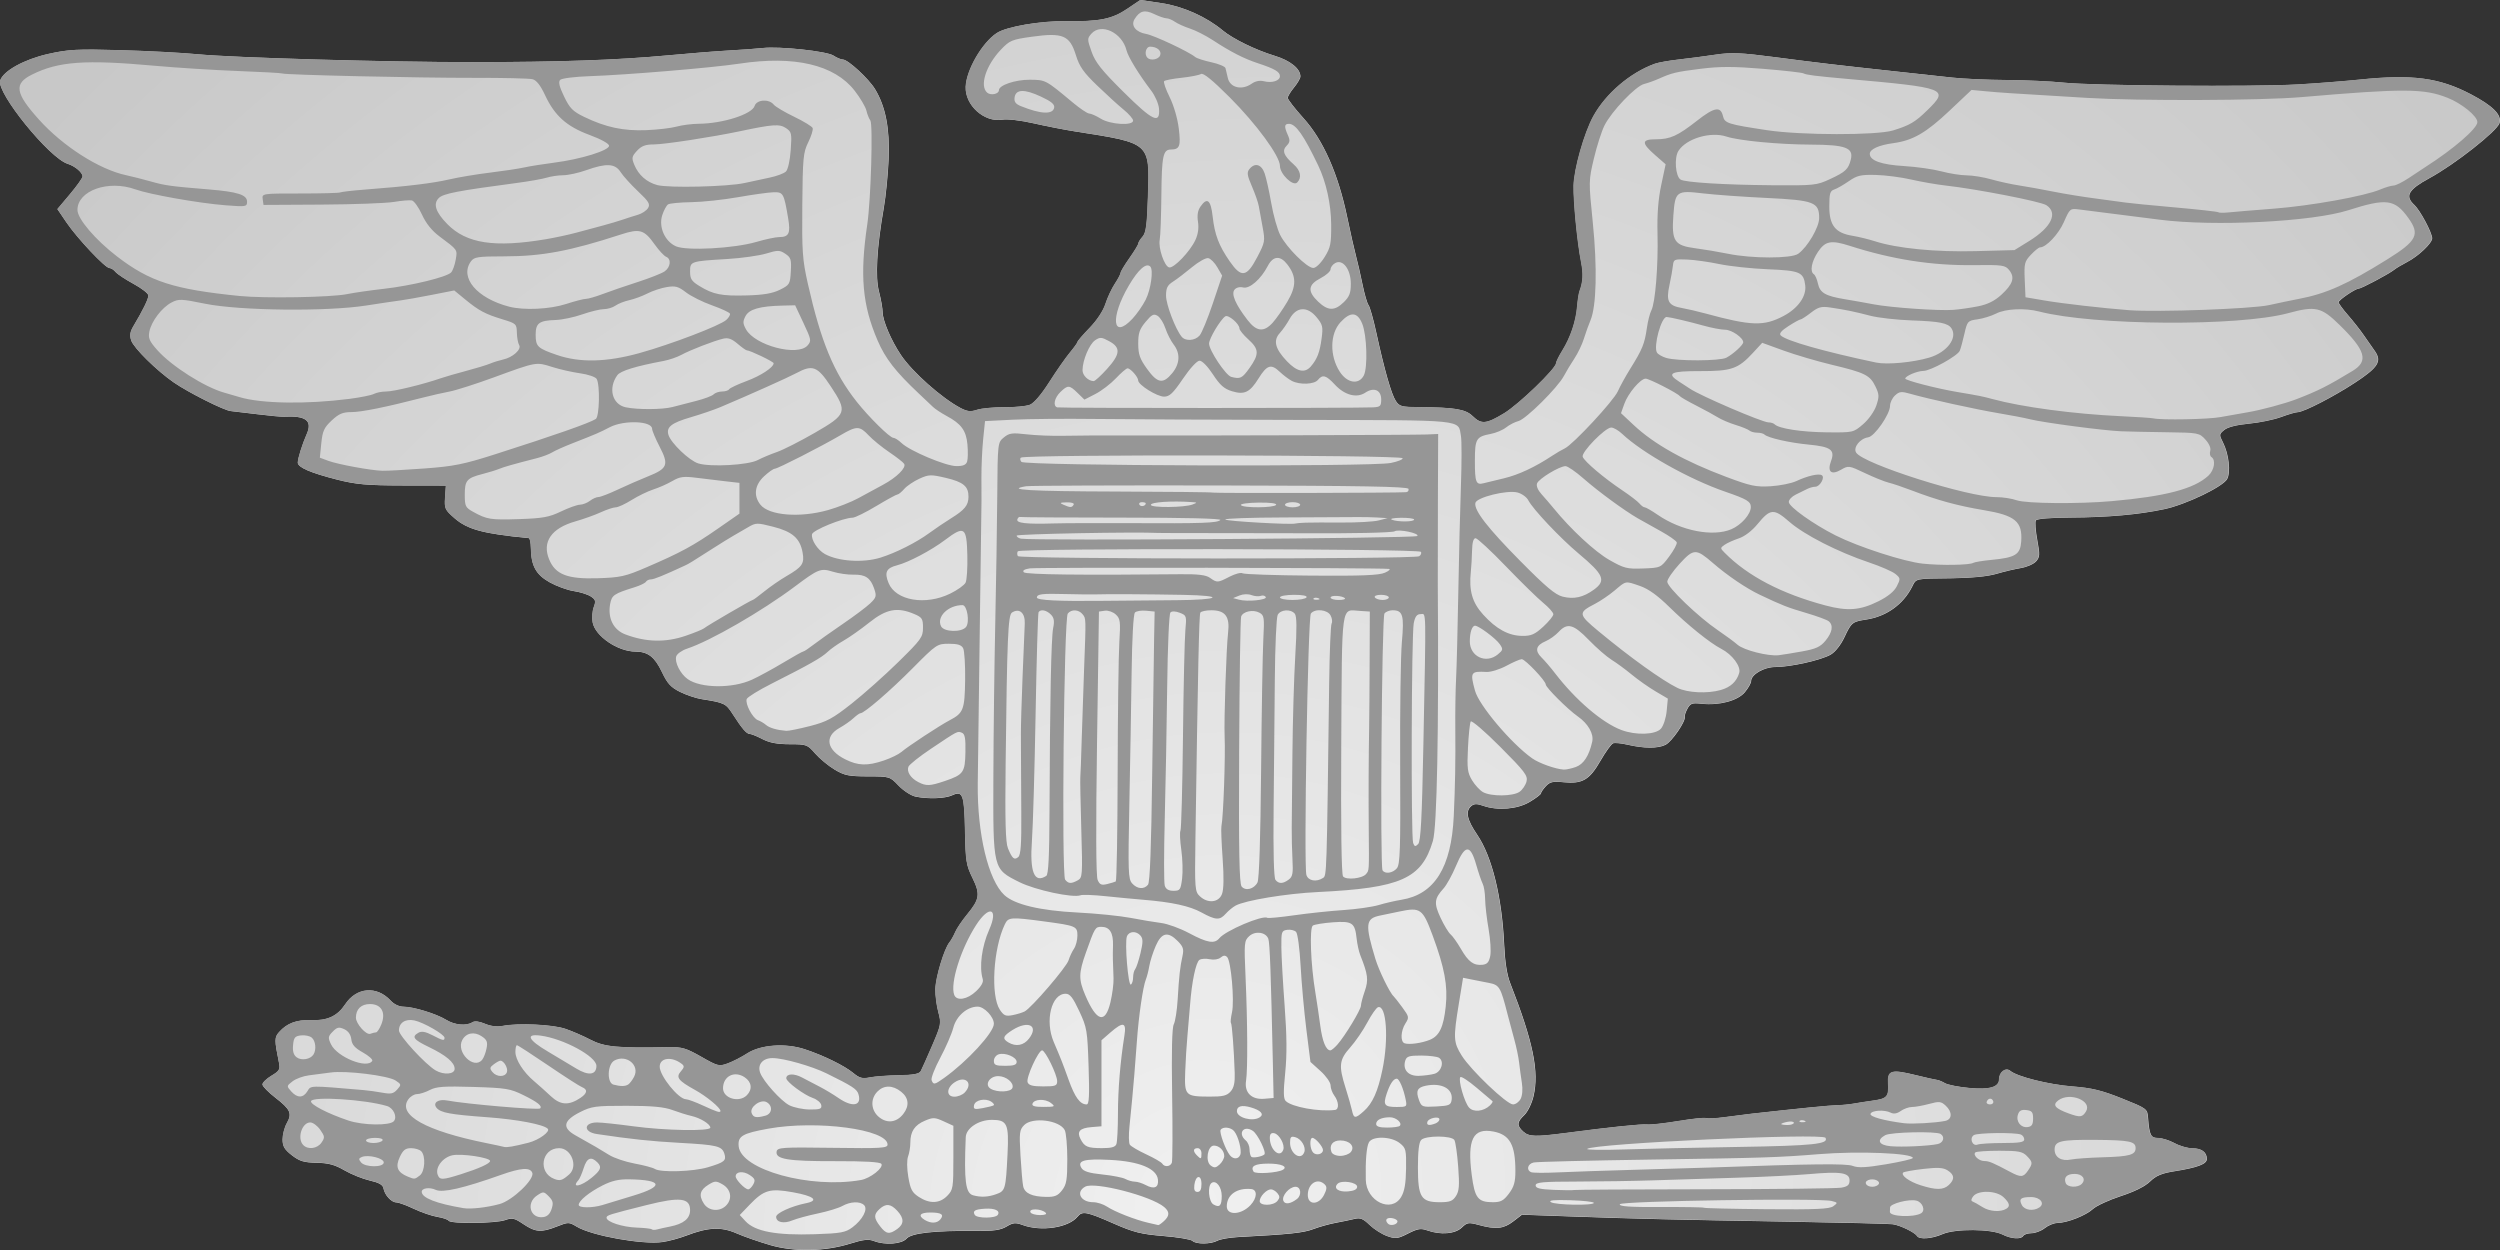
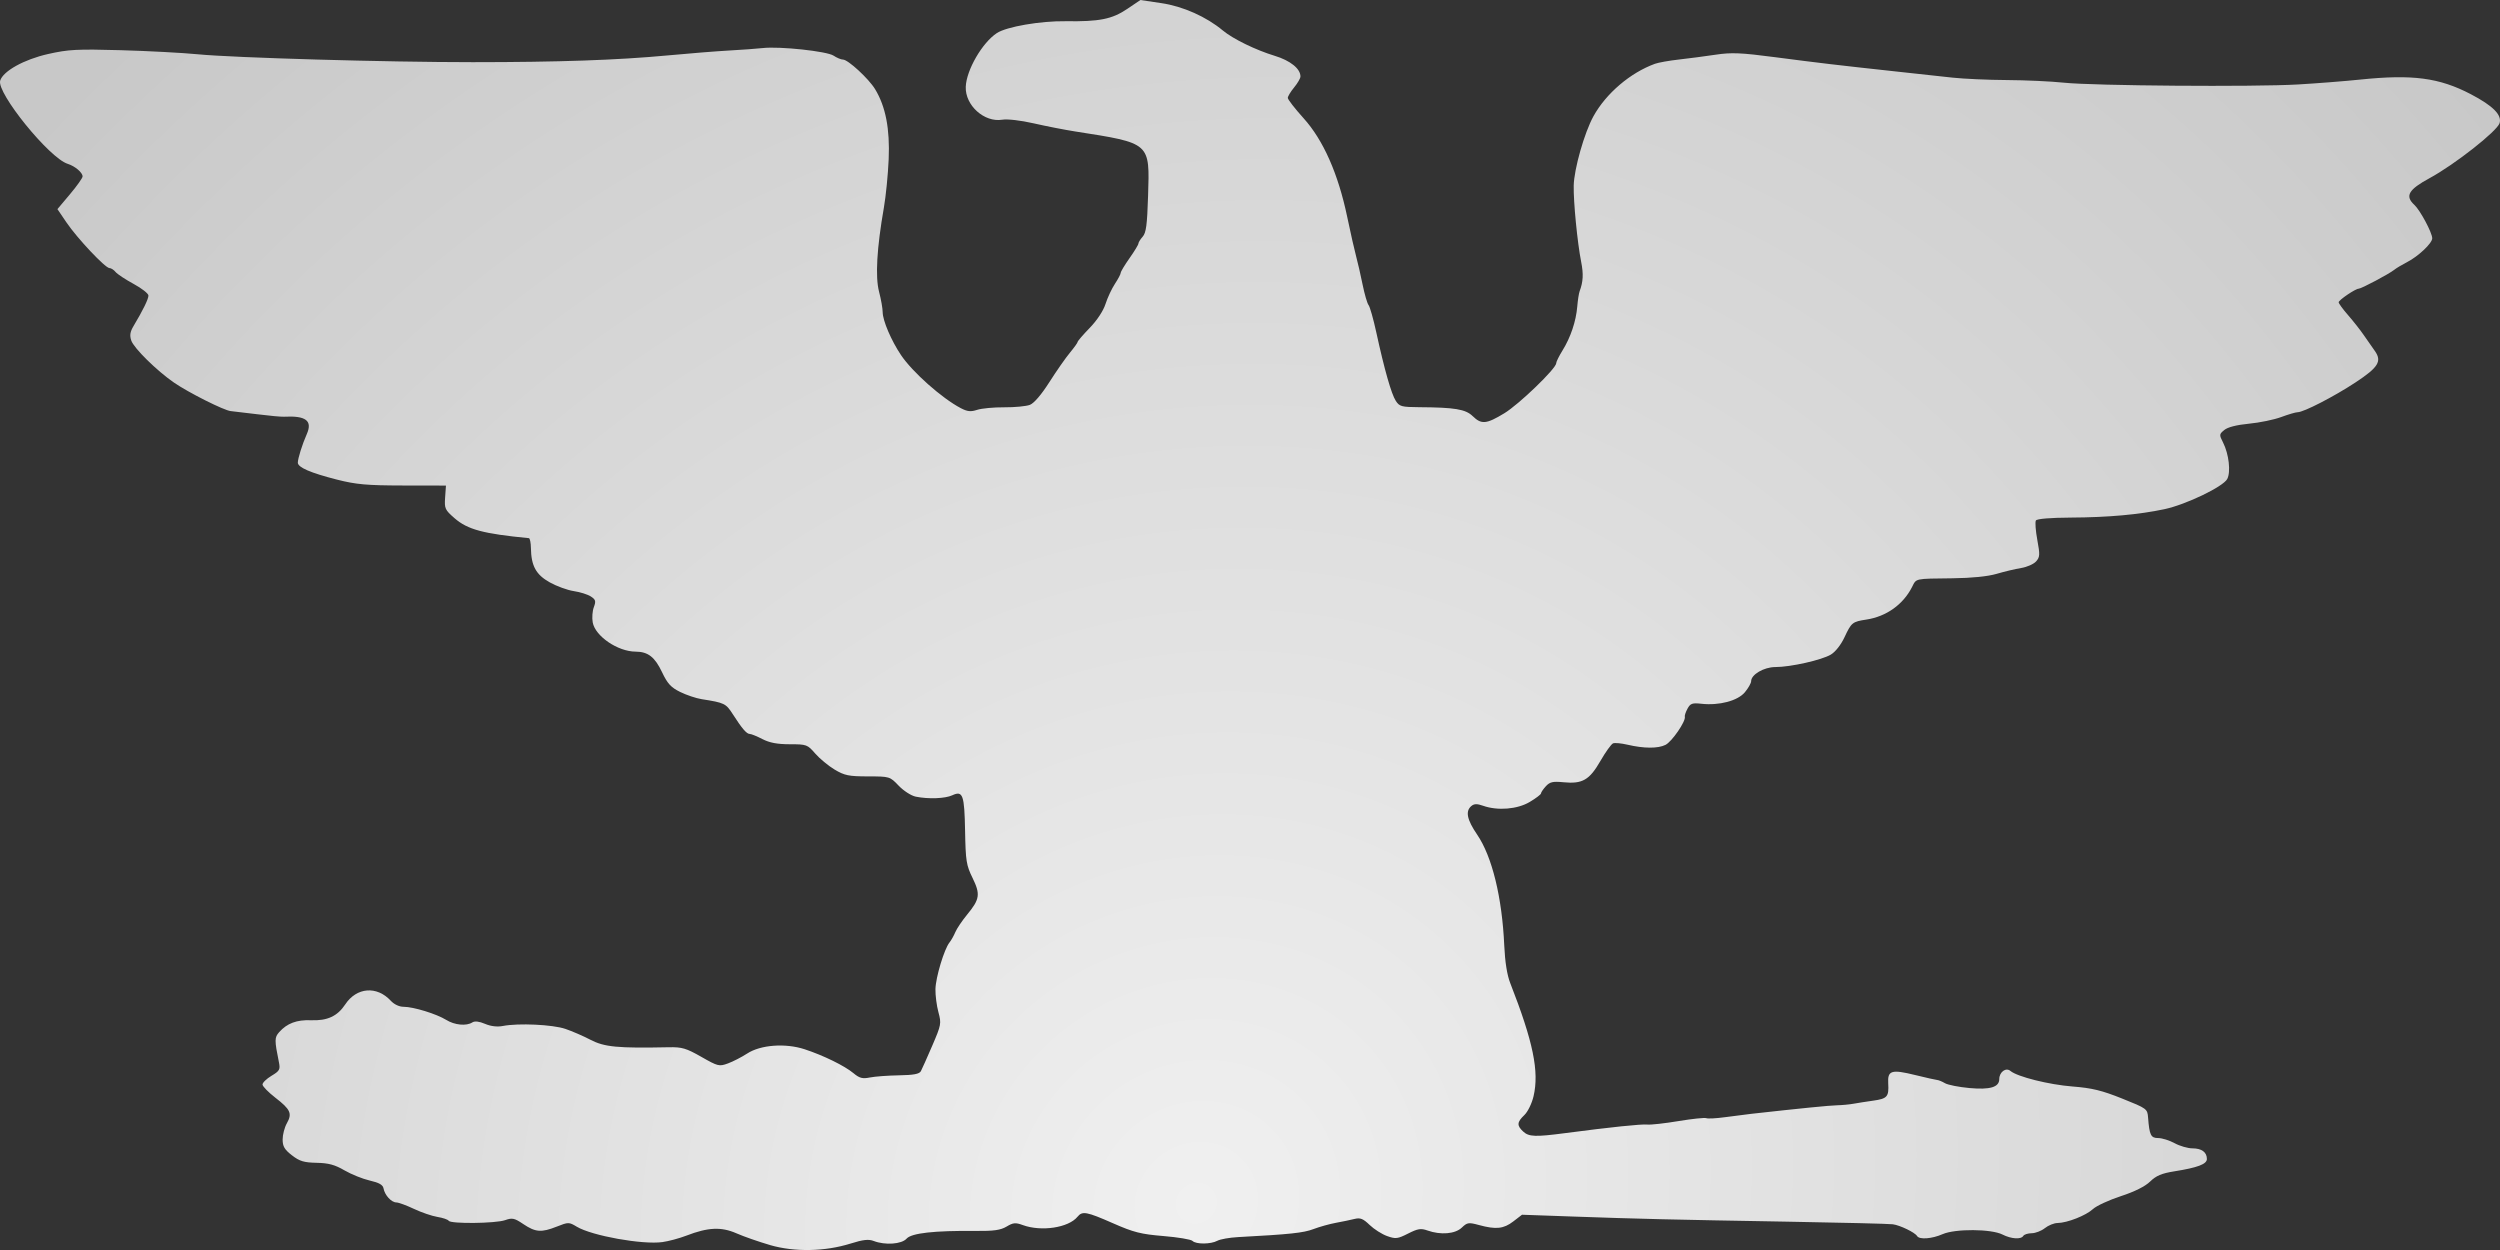
<svg xmlns="http://www.w3.org/2000/svg" xmlns:ns1="http://www.inkscape.org/namespaces/inkscape" xmlns:ns2="http://sodipodi.sourceforge.net/DTD/sodipodi-0.dtd" xmlns:xlink="http://www.w3.org/1999/xlink" version="1.1" width="950" height="475" id="svg2816" ns1:version="0.48.4 r9939" ns2:docname="Army-USA-OF-05.svg">
  <rect width="100%" height="100%" fill="#333333" stroke="none" />
  <ns2:namedview pagecolor="#ffffff" bordercolor="#666666" borderopacity="1" objecttolerance="10" gridtolerance="10" guidetolerance="10" ns1:pageopacity="0" ns1:pageshadow="2" ns1:window-width="1920" ns1:window-height="1096" id="namedview53" showgrid="false" ns1:zoom="0.42669778" ns1:cx="-14.716515" ns1:cy="-193.71186" ns1:window-x="-8" ns1:window-y="-8" ns1:window-maximized="1" ns1:current-layer="svg2816" fit-margin-top="0" fit-margin-left="0" fit-margin-right="0" fit-margin-bottom="0" />
  <defs id="defs2820">
    <linearGradient id="linearGradient3790">
      <stop style="stop-color:#f0f0f0;stop-opacity:1;" offset="0" id="stop3792" />
      <stop style="stop-color:#c8c8c8;stop-opacity:1;" offset="1" id="stop3794" />
    </linearGradient>
    <linearGradient id="linearGradient5253">
      <stop id="stop5277" style="stop-color:#ffe42b;stop-opacity:1" offset="0" />
      <stop id="stop5279" style="stop-color:#ffe42b;stop-opacity:1" offset="0.095" />
      <stop id="stop5275" style="stop-color:#fff4d4;stop-opacity:1" offset="0.191" />
      <stop id="stop5269" style="stop-color:#fff4d4;stop-opacity:1" offset="0.374" />
      <stop id="stop5267" style="stop-color:#ffe42b;stop-opacity:1" offset="0.519" />
      <stop id="stop5257" style="stop-color:#ffe42b;stop-opacity:1" offset="1" />
    </linearGradient>
    <linearGradient id="linearGradient5253-1">
      <stop id="stop5277-07" style="stop-color:#ffe42b;stop-opacity:1" offset="0" />
      <stop id="stop5279-3" style="stop-color:#ffe42b;stop-opacity:1" offset="0.095" />
      <stop id="stop5275-4" style="stop-color:#fff4d4;stop-opacity:1" offset="0.191" />
      <stop id="stop5269-9" style="stop-color:#fff4d4;stop-opacity:1" offset="0.374" />
      <stop id="stop5267-65" style="stop-color:#ffe42b;stop-opacity:1" offset="0.519" />
      <stop id="stop5257-10" style="stop-color:#ffe42b;stop-opacity:1" offset="1" />
    </linearGradient>
    <linearGradient id="linearGradient5253-1-3">
      <stop id="stop5277-07-5" style="stop-color:#ffe42b;stop-opacity:1" offset="0" />
      <stop id="stop5279-3-7" style="stop-color:#ffe42b;stop-opacity:1" offset="0.095" />
      <stop id="stop5275-4-6" style="stop-color:#fff4d4;stop-opacity:1" offset="0.191" />
      <stop id="stop5269-9-6" style="stop-color:#fff4d4;stop-opacity:1" offset="0.374" />
      <stop id="stop5267-65-5" style="stop-color:#ffe42b;stop-opacity:1" offset="0.519" />
      <stop id="stop5257-10-8" style="stop-color:#ffe42b;stop-opacity:1" offset="1" />
    </linearGradient>
    <linearGradient id="linearGradient5253-1-3-4">
      <stop id="stop5277-07-5-6" style="stop-color:#ffe42b;stop-opacity:1" offset="0" />
      <stop id="stop5279-3-7-2" style="stop-color:#ffe42b;stop-opacity:1" offset="0.095" />
      <stop id="stop5275-4-6-9" style="stop-color:#fff4d4;stop-opacity:1" offset="0.191" />
      <stop id="stop5269-9-6-1" style="stop-color:#fff4d4;stop-opacity:1" offset="0.374" />
      <stop id="stop5267-65-5-5" style="stop-color:#ffe42b;stop-opacity:1" offset="0.519" />
      <stop id="stop5257-10-8-0" style="stop-color:#ffe42b;stop-opacity:1" offset="1" />
    </linearGradient>
    <linearGradient x1="169.104" y1="-35.985" x2="181.108" y2="-35.985" id="linearGradient3640" xlink:href="#linearGradient5253-1-3-4" gradientUnits="userSpaceOnUse" gradientTransform="matrix(0,0.909,-1.006,0,-2.349,-99.081)" spreadMethod="pad" />
    <linearGradient x1="180.613" y1="-35.941" x2="169.599" y2="-35.941" id="linearGradient3664" xlink:href="#linearGradient5253-1-3" gradientUnits="userSpaceOnUse" gradientTransform="matrix(-0.917,0,0,-1.006,168.527,-2.042)" spreadMethod="pad" />
    <linearGradient x1="180.613" y1="-35.941" x2="169.599" y2="-35.941" id="linearGradient3760" xlink:href="#linearGradient5253-1" gradientUnits="userSpaceOnUse" gradientTransform="matrix(0,-0.909,1.006,0,185.504,167.311)" spreadMethod="pad" />
    <linearGradient x1="169.104" y1="-35.985" x2="181.108" y2="-35.985" id="linearGradient3783" xlink:href="#linearGradient5253" gradientUnits="userSpaceOnUse" gradientTransform="matrix(0.909,0,0,1.006,16.016,70.253)" spreadMethod="pad" />
    <linearGradient id="linearGradient3771">
      <stop style="stop-color:#e6e6e6;stop-opacity:1;" offset="0" id="stop3773" />
      <stop style="stop-color:#bebebe;stop-opacity:1;" offset="1" id="stop3775" />
    </linearGradient>
    <linearGradient id="linearGradient3771-7">
      <stop style="stop-color:#e6e6e6;stop-opacity:1;" offset="0" id="stop3773-4" />
      <stop style="stop-color:#bebebe;stop-opacity:1;" offset="1" id="stop3775-0" />
    </linearGradient>
    <radialGradient ns1:collect="always" xlink:href="#linearGradient3790" id="radialGradient3798" cx="247.715" cy="426.326" fx="247.715" fy="426.326" r="475" gradientTransform="matrix(0.994,-0.924,0.864,0.929,-160.005,290.074)" gradientUnits="userSpaceOnUse" />
  </defs>
  <path ns1:connector-curvature="0" style="fill:url(#radialGradient3798);fill-opacity:1;stroke:none" d="m 292.614,473.118 c -4.233,-1.228 -9.975,-3.232 -12.758,-4.455 -5.768,-2.533 -10.787,-2.304 -18.995,0.866 -2.646,1.022 -6.759,2.131 -9.14,2.464 -7.567,1.059 -26.796,-2.396 -32.542,-5.846 -2.976,-1.787 -3.176,-1.788 -7.626,-0.028 -5.881,2.318 -8.058,2.149 -12.72,-0.987 -3.355,-2.257 -4.177,-2.433 -6.874,-1.478 -3.611,1.28 -20.711,1.468 -21.46,0.237 -0.284,-0.467 -2.209,-1.125 -4.278,-1.461 -2.069,-0.336 -6.083,-1.71 -8.921,-3.053 -2.838,-1.343 -5.85,-2.446 -6.694,-2.451 -1.879,-0.012 -4.401,-2.77 -4.86,-5.315 -0.248,-1.371 -1.666,-2.186 -5.225,-3.001 -2.687,-0.615 -7.016,-2.359 -9.621,-3.874 -3.659,-2.129 -6.067,-2.781 -10.584,-2.868 -4.823,-0.099 -6.467,-0.593 -9.381,-2.852 -2.836,-2.199 -3.533,-3.389 -3.533,-6.034 0,-1.812 0.724,-4.576 1.608,-6.143 2.096,-3.713 1.411,-5.232 -4.389,-9.725 -2.644,-2.048 -4.832,-4.289 -4.862,-4.979 -0.03,-0.69 1.5,-2.188 3.4,-3.328 3.099,-1.859 3.392,-2.385 2.841,-5.102 -1.718,-8.473 -1.711,-9.469 0.086,-11.487 2.991,-3.36 6.672,-4.74 12.074,-4.527 6.238,0.246 10.062,-1.525 13.056,-6.046 4.296,-6.487 11.993,-7.095 17.27,-1.364 1.27,1.38 3.223,2.301 4.877,2.301 3.742,0 12.54,2.705 16.209,4.984 3.199,1.987 7.653,2.407 9.938,0.938 0.9,-0.579 2.601,-0.38 4.811,0.562 2.195,0.936 4.623,1.223 6.786,0.802 5.893,-1.146 18.885,-0.538 23.732,1.109 2.558,0.87 6.815,2.714 9.461,4.099 5.366,2.808 10.311,3.285 29.826,2.88 5.032,-0.099 6.621,0.365 12.387,3.653 6.313,3.602 6.773,3.715 10.102,2.495 1.918,-0.703 5.22,-2.403 7.337,-3.777 5.093,-3.307 14.496,-4 21.808,-1.606 7.094,2.322 15.172,6.277 18.536,9.074 2.314,1.924 3.437,2.221 6.254,1.651 1.888,-0.382 6.847,-0.75 11.02,-0.819 5.66,-0.099 7.785,-0.498 8.37,-1.592 0.431,-0.807 2.378,-5.171 4.325,-9.698 3.399,-7.898 3.493,-8.412 2.327,-12.715 -0.668,-2.466 -1.175,-6.404 -1.125,-8.751 0.094,-4.485 3.336,-15.241 5.347,-17.74 0.649,-0.807 1.639,-2.568 2.201,-3.912 0.561,-1.344 2.596,-4.361 4.522,-6.703 4.799,-5.834 5.066,-7.691 2.007,-13.941 -2.344,-4.789 -2.604,-6.433 -2.814,-17.798 -0.254,-13.783 -0.844,-15.429 -4.864,-13.567 -2.722,1.261 -9.08,1.498 -13.899,0.518 -1.704,-0.346 -4.609,-2.214 -6.466,-4.157 -3.358,-3.514 -3.404,-3.528 -11.701,-3.537 -7.267,-0.009 -8.882,-0.339 -12.657,-2.599 -2.38,-1.424 -5.697,-4.17 -7.372,-6.103 -2.94,-3.393 -3.274,-3.515 -9.658,-3.515 -4.714,0 -7.698,-0.562 -10.388,-1.956 -2.076,-1.076 -4.236,-1.956 -4.8,-1.956 -1.213,0 -2.914,-1.976 -6.462,-7.505 -2.627,-4.096 -3.137,-4.342 -11.829,-5.712 -2.117,-0.334 -5.797,-1.567 -8.178,-2.742 -3.513,-1.733 -4.811,-3.15 -6.884,-7.515 -2.75,-5.79 -5.327,-7.788 -10.076,-7.81 -6.745,-0.028 -15.301,-5.864 -16.264,-11.087 -0.318,-1.721 -0.128,-4.333 0.422,-5.804 0.862,-2.305 0.705,-2.867 -1.139,-4.07 -1.177,-0.769 -4.088,-1.684 -6.469,-2.036 -2.382,-0.352 -6.495,-1.847 -9.14,-3.322 -5.231,-2.917 -7.06,-6.254 -7.161,-13.063 -0.03,-2.017 -0.379,-3.699 -0.776,-3.737 -17.352,-1.673 -23.284,-3.265 -28.24,-7.577 -3.652,-3.178 -3.881,-3.682 -3.586,-7.899 l 0.315,-4.504 -16.356,-0.028 c -13.692,-0.028 -17.767,-0.387 -25.016,-2.229 -10.072,-2.56 -14.913,-4.652 -14.913,-6.446 0,-1.588 1.692,-6.989 3.388,-10.813 2.278,-5.136 -0.281,-7.097 -8.68,-6.65 -1.058,0.056 -5.604,-0.365 -10.102,-0.935 -4.498,-0.57 -9.044,-1.109 -10.102,-1.199 -2.467,-0.208 -16.08,-7.048 -21.579,-10.842 -6.54,-4.513 -15.238,-13.076 -16.213,-15.963 -0.665,-1.969 -0.453,-3.319 0.87,-5.538 3.602,-6.038 5.653,-10.234 5.653,-11.562 0,-0.753 -2.54,-2.746 -5.646,-4.429 -3.105,-1.682 -6.189,-3.724 -6.853,-4.538 -0.664,-0.814 -1.708,-1.479 -2.32,-1.479 -1.587,0 -12.227,-11.292 -16.314,-17.313 l -3.453,-5.087 4.776,-5.672 c 2.627,-3.12 4.78,-6.154 4.784,-6.743 0.012,-1.475 -2.888,-3.931 -5.658,-4.791 -6.958,-2.161 -27.099,-27.001 -25.652,-31.636 1.133,-3.629 9.105,-8.05 18.218,-10.102 7.721,-1.739 11.019,-1.913 27.533,-1.45 10.319,0.289 23.524,0.99 29.345,1.556 13.735,1.337 71.83,3.006 104.471,3 32.489,-0.006 55.126,-0.79 74.005,-2.562 8.202,-0.77 18.81,-1.615 23.572,-1.877 4.763,-0.263 10.462,-0.68 12.664,-0.926 6.403,-0.719 24.361,1.209 26.879,2.887 1.233,0.822 2.846,1.494 3.584,1.494 1.904,0 9.765,7.249 12.194,11.244 4.009,6.594 5.652,15.069 5.159,26.606 -0.249,5.811 -1.067,14.087 -1.818,18.391 -2.693,15.421 -3.319,26.305 -1.837,31.962 0.75,2.863 1.368,6.36 1.374,7.771 0.014,3.213 3.252,10.795 6.972,16.326 4.353,6.471 15.514,16.382 22.684,20.141 2.533,1.328 3.815,1.462 6.254,0.656 1.687,-0.557 6.315,-0.991 10.284,-0.964 3.969,0.028 8.355,-0.39 9.747,-0.929 1.577,-0.611 4.366,-3.862 7.401,-8.629 2.678,-4.207 6.193,-9.243 7.812,-11.191 1.618,-1.948 2.942,-3.801 2.942,-4.118 0,-0.317 2.069,-2.713 4.598,-5.325 2.776,-2.867 5.149,-6.467 5.988,-9.086 0.765,-2.386 2.376,-5.83 3.58,-7.653 1.204,-1.823 2.19,-3.693 2.19,-4.155 0,-0.462 1.515,-2.984 3.367,-5.604 1.852,-2.621 3.367,-5.118 3.367,-5.549 0,-0.431 0.728,-1.603 1.619,-2.603 1.303,-1.464 1.702,-4.476 2.047,-15.463 0.641,-20.413 1.103,-20.004 -27.719,-24.522 -3.969,-0.622 -11.056,-2.008 -15.75,-3.08 -4.921,-1.123 -9.981,-1.71 -11.952,-1.385 -6.811,1.123 -14.118,-5.46 -13.858,-12.486 0.236,-6.373 6.262,-16.786 11.825,-20.432 3.7,-2.426 16.552,-4.638 26.162,-4.504 12.831,0.179 17.596,-0.774 23.376,-4.676 l 5.006,-3.379 8.029,1.194 c 8.176,1.215 17.037,5.167 23.308,10.395 3.84,3.201 12.492,7.421 19.717,9.617 5.898,1.792 9.766,4.899 9.766,7.843 0,0.693 -1.082,2.568 -2.405,4.166 -1.323,1.598 -2.405,3.391 -2.405,3.983 0,0.593 2.706,4.076 6.013,7.742 7.487,8.298 13.142,21.096 16.569,37.495 1.277,6.111 2.805,12.871 3.396,15.023 0.591,2.152 1.686,6.933 2.434,10.625 0.748,3.692 1.774,7.221 2.281,7.841 0.507,0.621 1.831,5.302 2.943,10.404 3.08,14.131 5.708,23.365 7.395,25.983 1.387,2.152 2.188,2.37 8.871,2.413 13.574,0.085 17.657,0.769 20.358,3.399 3.315,3.229 5.168,3.062 12.003,-1.083 5.593,-3.391 19.724,-17.017 19.724,-19.02 0,-0.543 1.087,-2.74 2.416,-4.88 3.062,-4.931 5.136,-11.115 5.59,-16.672 0.196,-2.387 0.6,-5 0.9,-5.807 1.352,-3.641 1.504,-6.516 0.587,-11.151 -1.441,-7.288 -2.955,-22.751 -2.836,-28.952 0.127,-6.323 4.054,-20.15 7.511,-26.409 4.786,-8.665 13.983,-16.508 23.356,-19.917 1.323,-0.481 5.436,-1.212 9.14,-1.625 3.704,-0.412 9.964,-1.236 13.91,-1.829 6.034,-0.907 9.63,-0.756 22.61,0.947 16.465,2.161 23.667,3.012 45.742,5.405 7.673,0.832 17.415,1.893 21.648,2.358 4.233,0.465 13.542,0.881 20.686,0.924 7.144,0.042 16.885,0.491 21.648,0.997 11.215,1.19 72.2,1.653 88.998,0.677 7.144,-0.415 17.751,-1.249 23.572,-1.851 19.889,-2.061 30.082,-0.719 42.057,5.539 8.443,4.411 11.921,7.915 10.948,11.03 -0.955,3.056 -17.08,15.727 -26.547,20.858 -8.117,4.4 -9.493,6.811 -5.816,10.194 2.195,2.02 6.778,10.598 6.778,12.688 0,1.867 -5.282,6.859 -9.598,9.072 -1.865,0.956 -4.04,2.259 -4.834,2.896 -1.954,1.567 -12.505,7.173 -13.501,7.173 -1.221,0 -7.579,4.3 -7.625,5.157 -0.028,0.415 1.583,2.616 3.567,4.891 1.984,2.274 4.662,5.676 5.951,7.558 1.288,1.883 3.173,4.583 4.189,6.001 2.834,3.958 1.422,6.274 -7.343,12.04 -8.181,5.382 -19.677,11.301 -21.95,11.301 -0.725,0 -3.536,0.824 -6.246,1.831 -2.71,1.007 -8.221,2.145 -12.248,2.528 -4.64,0.442 -8.071,1.315 -9.37,2.385 -1.965,1.618 -1.984,1.815 -0.47,4.791 2.202,4.329 2.983,11.167 1.58,13.833 -1.542,2.929 -15.666,9.724 -23.837,11.467 -9.715,2.072 -21.374,3.121 -35.552,3.199 -7.883,0.042 -12.932,0.465 -13.326,1.114 -0.349,0.574 -0.099,3.892 0.541,7.373 1.047,5.646 0.997,6.529 -0.47,8.177 -0.905,1.016 -3.446,2.139 -5.648,2.495 -2.202,0.356 -6.385,1.352 -9.295,2.212 -3.375,0.998 -9.473,1.613 -16.837,1.699 -14.578,0.17 -13.642,-0.028 -15.367,3.357 -3.369,6.622 -9.762,11.174 -17.31,12.325 -5.35,0.815 -5.709,1.105 -8.352,6.751 -1.339,2.859 -3.464,5.55 -5.192,6.572 -3.51,2.079 -15.308,4.726 -21.061,4.726 -4.331,0 -9.207,2.847 -9.207,5.375 0,0.726 -1.069,2.612 -2.374,4.189 -2.7,3.261 -9.771,5.135 -16.545,4.384 -3.445,-0.382 -4.18,-0.127 -5.256,1.851 -0.687,1.263 -1.152,2.646 -1.031,3.074 0.469,1.664 -4.897,9.487 -7.338,10.697 -2.886,1.431 -8.193,1.406 -14.48,-0.07 -2.314,-0.542 -4.765,-0.769 -5.446,-0.503 -0.681,0.266 -2.849,3.282 -4.817,6.704 -4.161,7.233 -6.841,8.778 -14.009,8.078 -4.059,-0.397 -5.197,-0.141 -6.724,1.528 -1.011,1.104 -1.838,2.321 -1.838,2.706 0,0.386 -1.917,1.843 -4.26,3.239 -4.708,2.805 -12.205,3.421 -17.745,1.457 -2.311,-0.819 -3.395,-0.79 -4.473,0.113 -2.312,1.951 -1.654,5.19 2.2,10.825 5.706,8.342 9.502,23.866 10.322,42.212 0.276,6.163 1.07,11.172 2.249,14.182 8.747,22.335 11.086,33.69 8.873,43.072 -0.649,2.749 -2.183,5.884 -3.491,7.133 -2.835,2.708 -2.919,3.98 -0.412,6.286 2.147,1.975 4.597,2.065 15.878,0.58 17.403,-2.289 29.002,-3.498 31.269,-3.258 1.323,0.141 6.64,-0.452 11.816,-1.315 5.176,-0.863 9.939,-1.364 10.584,-1.115 0.645,0.251 3.821,0.085 7.058,-0.365 3.237,-0.451 7.783,-1.032 10.102,-1.29 18.835,-2.099 29.742,-3.184 32.6,-3.245 1.852,-0.042 4.648,-0.305 6.214,-0.591 1.565,-0.286 4.92,-0.809 7.455,-1.164 5.355,-0.749 6.004,-1.491 5.71,-6.542 -0.289,-4.962 1.197,-5.419 10.324,-3.177 4.036,0.991 7.772,1.831 8.301,1.867 0.529,0.028 1.862,0.587 2.961,1.226 1.1,0.639 5.249,1.461 9.223,1.827 7.896,0.728 11.389,-0.317 11.389,-3.402 0,-2.677 2.537,-4.532 4.238,-3.097 2.623,2.213 14.633,5.218 23.664,5.922 7.3,0.569 11.077,1.488 18.762,4.565 9.449,3.783 9.626,3.913 9.881,7.236 0.515,6.707 1.05,7.785 3.862,7.785 1.453,0 4.257,0.88 6.232,1.956 1.975,1.076 5.021,1.956 6.769,1.956 3.508,0 5.488,1.454 5.488,4.032 0,1.965 -3.479,3.283 -12.435,4.71 -4.744,0.756 -6.869,1.656 -9.14,3.871 -1.904,1.857 -5.876,3.839 -11.138,5.559 -4.498,1.47 -9.261,3.673 -10.583,4.896 -2.662,2.461 -9.74,5.248 -13.47,5.304 -1.323,0.014 -3.488,0.897 -4.811,1.949 -1.323,1.052 -3.57,1.923 -4.994,1.934 -1.424,0.012 -2.857,0.462 -3.184,1 -0.871,1.433 -4.571,1.194 -7.936,-0.512 -4.252,-2.156 -17.936,-2.241 -22.729,-0.141 -4.098,1.796 -8.838,2.145 -9.707,0.717 -0.832,-1.368 -6.43,-4.082 -9.22,-4.469 -1.346,-0.187 -19.314,-0.631 -39.929,-0.988 -44.39,-0.767 -56.157,-1.049 -81.739,-1.955 l -19.243,-0.681 -3.314,2.548 c -3.668,2.82 -6.56,3.126 -13.002,1.374 -3.979,-1.083 -4.493,-1.005 -6.57,0.978 -2.526,2.413 -7.994,2.87 -13.019,1.09 -2.527,-0.895 -3.688,-0.712 -7.386,1.164 -3.974,2.018 -4.724,2.107 -7.969,0.95 -1.97,-0.703 -4.959,-2.604 -6.643,-4.226 -2.493,-2.402 -3.564,-2.823 -5.773,-2.272 -1.492,0.372 -4.66,1.032 -7.041,1.465 -2.381,0.434 -6.233,1.51 -8.559,2.392 -3.793,1.438 -8.838,1.973 -28.61,3.036 -3.245,0.175 -6.788,0.801 -7.874,1.391 -2.503,1.361 -8.138,1.394 -9.457,0.056 -0.553,-0.562 -5.51,-1.392 -11.016,-1.846 -8.575,-0.707 -11.322,-1.401 -19.151,-4.844 -10.103,-4.444 -11.691,-4.736 -13.523,-2.493 -3.414,4.182 -13.763,5.751 -20.82,3.157 -2.735,-1.005 -3.641,-0.921 -6.126,0.572 -2.269,1.363 -4.88,1.732 -11.771,1.666 -15.724,-0.151 -24.355,0.812 -26.238,2.927 -1.883,2.115 -8.151,2.565 -12.472,0.895 -1.956,-0.756 -4.026,-0.528 -8.794,0.969 -9.747,3.06 -21.316,3.279 -30.626,0.579 z" id="path4354" />
  <g transform="matrix(0.962,0,0,0.978,-244.843,-212.025)" id="g3092">
-     <path style="fill:#969696;fill-opacity:1" d="m 558.606,700.484 c -4.4,-1.255 -10.367,-3.305 -13.26,-4.554 -5.995,-2.59 -11.212,-2.355 -19.742,0.886 -2.75,1.045 -7.025,2.179 -9.499,2.519 -7.864,1.082 -27.851,-2.449 -33.822,-5.977 -3.093,-1.827 -3.301,-1.828 -7.926,-0.035 -6.113,2.37 -8.375,2.197 -13.22,-1.009 -3.487,-2.307 -4.341,-2.488 -7.144,-1.511 -3.754,1.308 -21.526,1.501 -22.304,0.241 -0.295,-0.478 -2.296,-1.15 -4.446,-1.494 -2.15,-0.344 -6.323,-1.749 -9.272,-3.122 -2.949,-1.373 -6.08,-2.501 -6.958,-2.506 -1.953,-0.012 -4.574,-2.832 -5.052,-5.434 -0.257,-1.402 -1.732,-2.235 -5.43,-3.068 -2.792,-0.629 -7.292,-2.411 -10,-3.961 -3.803,-2.177 -6.306,-2.844 -11.001,-2.932 -5.013,-0.095 -6.721,-0.605 -9.75,-2.915 -2.948,-2.249 -3.672,-3.465 -3.672,-6.169 0,-1.852 0.752,-4.679 1.672,-6.281 2.179,-3.797 1.466,-5.349 -4.561,-9.942 -2.748,-2.094 -5.022,-4.385 -5.053,-5.091 -0.031,-0.706 1.559,-2.237 3.534,-3.403 3.221,-1.9 3.525,-2.438 2.953,-5.216 -1.786,-8.663 -1.778,-9.681 0.089,-11.744 3.109,-3.435 6.935,-4.846 12.55,-4.628 6.483,0.252 10.458,-1.559 13.57,-6.182 4.465,-6.632 12.464,-7.254 17.95,-1.395 1.32,1.41 3.35,2.352 5.069,2.352 3.889,0 13.033,2.765 16.847,5.095 3.325,2.031 7.955,2.461 10.329,0.958 0.936,-0.592 2.704,-0.389 5,0.575 2.282,0.957 4.805,1.251 7.053,0.821 6.125,-1.172 19.628,-0.55 24.666,1.135 2.658,0.889 7.084,2.775 9.834,4.19 5.577,2.871 10.717,3.359 31,2.945 5.23,-0.107 6.882,0.372 12.875,3.735 6.562,3.682 7.04,3.798 10.5,2.551 1.994,-0.719 5.425,-2.456 7.625,-3.862 5.293,-3.381 15.066,-4.089 22.666,-1.642 7.373,2.374 15.769,6.417 19.265,9.277 2.405,1.967 3.573,2.271 6.5,1.688 1.963,-0.391 7.117,-0.768 11.453,-0.838 5.882,-0.096 8.092,-0.509 8.7,-1.628 0.448,-0.825 2.471,-5.287 4.496,-9.915 3.532,-8.075 3.63,-8.6 2.418,-13 -0.695,-2.522 -1.221,-6.548 -1.17,-8.947 0.098,-4.585 3.467,-15.582 5.558,-18.138 0.675,-0.825 1.704,-2.625 2.287,-4 0.583,-1.375 2.698,-4.459 4.7,-6.853 4.988,-5.965 5.266,-7.864 2.086,-14.253 -2.437,-4.896 -2.707,-6.577 -2.924,-18.197 -0.264,-14.091 -0.877,-15.774 -5.055,-13.871 -2.829,1.289 -9.437,1.531 -14.446,0.53 -1.771,-0.354 -4.79,-2.263 -6.72,-4.25 -3.49,-3.593 -3.538,-3.607 -12.162,-3.617 -7.553,-0.009 -9.231,-0.348 -13.155,-2.657 -2.474,-1.456 -5.922,-4.264 -7.662,-6.24 -3.055,-3.469 -3.403,-3.593 -10.039,-3.593 -4.9,0 -8.001,-0.574 -10.797,-2 -2.158,-1.1 -4.403,-2 -4.989,-2 -1.261,0 -3.029,-2.02 -6.716,-7.673 -2.731,-4.187 -3.261,-4.439 -12.295,-5.84 -2.2,-0.341 -6.025,-1.603 -8.5,-2.804 -3.651,-1.772 -5.001,-3.221 -7.155,-7.683 -2.858,-5.92 -5.536,-7.962 -10.473,-7.985 -7.011,-0.033 -15.903,-5.996 -16.904,-11.335 -0.33,-1.76 -0.133,-4.43 0.439,-5.934 0.896,-2.357 0.733,-2.931 -1.184,-4.162 -1.223,-0.785 -4.248,-1.722 -6.724,-2.082 -2.475,-0.36 -6.75,-1.888 -9.5,-3.396 -5.437,-2.982 -7.338,-6.394 -7.443,-13.355 -0.031,-2.062 -0.394,-3.782 -0.806,-3.821 -18.035,-1.711 -24.2,-3.338 -29.351,-7.747 -3.796,-3.249 -4.034,-3.765 -3.727,-8.076 l 0.328,-4.605 -17,-0.029 c -14.231,-0.024 -18.466,-0.395 -26,-2.279 -10.469,-2.617 -15.5,-4.756 -15.5,-6.59 0,-1.624 1.759,-7.145 3.522,-11.055 2.367,-5.252 -0.292,-7.256 -9.022,-6.799 -1.1,0.058 -5.825,-0.372 -10.5,-0.955 -4.675,-0.583 -9.4,-1.135 -10.5,-1.226 -2.564,-0.213 -16.713,-7.206 -22.429,-11.085 -6.798,-4.614 -15.838,-13.369 -16.852,-16.32 -0.691,-2.013 -0.471,-3.393 0.905,-5.662 3.743,-6.173 5.875,-10.463 5.875,-11.821 0,-0.77 -2.64,-2.808 -5.868,-4.528 -3.227,-1.72 -6.432,-3.808 -7.122,-4.639 -0.69,-0.832 -1.775,-1.512 -2.411,-1.512 -1.65,0 -12.708,-11.544 -16.956,-17.701 l -3.589,-5.201 4.964,-5.799 c 2.73,-3.189 4.968,-6.292 4.973,-6.894 0.012,-1.508 -3.002,-4.019 -5.881,-4.899 -7.231,-2.209 -28.166,-27.606 -26.661,-32.345 1.178,-3.71 9.463,-8.23 18.935,-10.329 8.024,-1.778 11.453,-1.956 28.617,-1.483 10.725,0.295 24.45,1.011 30.5,1.591 14.275,1.368 74.657,3.074 108.583,3.067 33.768,-0.006 57.296,-0.808 76.917,-2.62 8.525,-0.787 19.55,-1.651 24.5,-1.919 4.95,-0.268 10.873,-0.695 13.163,-0.948 6.655,-0.735 25.32,1.237 27.936,2.951 1.282,0.84 2.958,1.527 3.725,1.527 1.979,0 10.149,7.411 12.673,11.496 4.167,6.742 5.874,15.406 5.362,27.202 -0.258,5.941 -1.109,14.403 -1.89,18.803 -2.799,15.766 -3.449,26.894 -1.909,32.678 0.779,2.927 1.422,6.502 1.428,7.945 0.015,3.285 3.38,11.037 7.247,16.692 4.524,6.616 16.124,16.748 23.576,20.592 2.632,1.358 3.965,1.495 6.5,0.671 1.754,-0.57 6.564,-1.014 10.689,-0.985 4.125,0.028 8.684,-0.399 10.131,-0.95 1.639,-0.624 4.538,-3.949 7.692,-8.822 2.784,-4.301 6.437,-9.45 8.119,-11.442 1.682,-1.992 3.058,-3.886 3.058,-4.21 0,-0.324 2.151,-2.773 4.779,-5.444 2.886,-2.932 5.351,-6.612 6.224,-9.29 0.795,-2.439 2.469,-5.96 3.721,-7.824 1.252,-1.864 2.276,-3.776 2.276,-4.248 0,-0.472 1.575,-3.05 3.5,-5.73 1.925,-2.679 3.5,-5.233 3.5,-5.674 0,-0.441 0.757,-1.638 1.682,-2.661 1.355,-1.497 1.769,-4.577 2.128,-15.81 0.666,-20.87 1.146,-20.452 -28.81,-25.071 -4.125,-0.636 -11.491,-2.053 -16.37,-3.149 -5.114,-1.149 -10.374,-1.748 -12.422,-1.416 -7.079,1.149 -14.674,-5.582 -14.404,-12.765 0.245,-6.516 6.508,-17.161 12.29,-20.89 3.846,-2.48 17.203,-4.742 27.192,-4.605 13.336,0.183 18.288,-0.791 24.296,-4.78 l 5.203,-3.455 8.345,1.22 c 8.498,1.243 17.707,5.283 24.225,10.628 3.991,3.273 12.983,7.587 20.493,9.832 6.13,1.833 10.15,5.008 10.15,8.018 0,0.709 -1.125,2.625 -2.5,4.26 -1.375,1.634 -2.5,3.467 -2.5,4.073 0,0.606 2.812,4.168 6.25,7.916 7.781,8.484 13.66,21.569 17.221,38.335 1.327,6.248 2.915,13.159 3.529,15.359 0.614,2.2 1.752,7.088 2.53,10.863 0.777,3.775 1.844,7.382 2.371,8.017 0.527,0.634 1.903,5.421 3.059,10.637 3.201,14.448 5.933,23.889 7.686,26.564 1.442,2.201 2.274,2.423 9.22,2.467 14.108,0.088 18.352,0.785 21.159,3.475 3.446,3.301 5.371,3.13 12.476,-1.106 5.813,-3.467 20.5,-17.398 20.5,-19.446 0,-0.556 1.13,-2.801 2.511,-4.989 3.183,-5.041 5.338,-11.364 5.81,-17.045 0.203,-2.441 0.624,-5.112 0.935,-5.937 1.405,-3.723 1.563,-6.661 0.611,-11.4 -1.497,-7.451 -3.072,-23.26 -2.948,-29.6 0.127,-6.465 4.214,-20.602 7.806,-27 4.974,-8.859 14.533,-16.878 24.275,-20.363 1.375,-0.492 5.65,-1.24 9.5,-1.662 3.85,-0.422 10.356,-1.263 14.458,-1.87 6.272,-0.927 10.009,-0.773 23.5,0.969 17.113,2.209 24.598,3.079 47.542,5.526 7.975,0.85 18.1,1.935 22.5,2.41 4.4,0.475 14.075,0.9 21.5,0.944 7.425,0.044 17.55,0.503 22.5,1.019 11.656,1.215 75.042,1.689 92.5,0.692 7.425,-0.424 18.45,-1.276 24.5,-1.893 20.672,-2.107 31.266,-0.735 43.712,5.662 8.775,4.51 12.39,8.093 11.379,11.277 -0.992,3.124 -17.752,16.079 -27.591,21.325 -8.437,4.499 -9.866,6.964 -6.045,10.422 2.282,2.065 7.045,10.836 7.045,12.972 0,1.909 -5.489,7.012 -9.976,9.275 -1.938,0.977 -4.199,2.31 -5.024,2.961 -2.031,1.603 -12.997,7.334 -14.032,7.334 -1.269,0 -7.878,4.396 -7.926,5.272 -0.023,0.425 1.645,2.675 3.708,5 2.062,2.325 4.846,5.803 6.185,7.728 1.339,1.925 3.298,4.686 4.354,6.136 2.946,4.046 1.478,6.414 -7.632,12.31 -8.502,5.503 -20.451,11.554 -22.813,11.554 -0.754,0 -3.675,0.842 -6.492,1.872 -2.816,1.029 -8.545,2.193 -12.73,2.585 -4.823,0.452 -8.389,1.345 -9.739,2.438 -2.042,1.654 -2.063,1.856 -0.489,4.898 2.289,4.426 3.1,11.417 1.642,14.142 -1.603,2.995 -16.283,9.941 -24.775,11.723 -10.097,2.119 -22.215,3.191 -36.951,3.271 -8.193,0.044 -13.441,0.475 -13.851,1.138 -0.363,0.587 -0.11,3.979 0.561,7.538 1.089,5.773 1.036,6.675 -0.488,8.36 -0.94,1.039 -3.582,2.187 -5.87,2.55 -2.288,0.364 -6.636,1.381 -9.661,2.261 -3.508,1.02 -9.846,1.65 -17.5,1.737 -15.151,0.174 -14.179,-0.035 -15.972,3.432 -3.501,6.77 -10.146,11.424 -17.992,12.601 -5.56,0.834 -5.933,1.13 -8.681,6.902 -1.391,2.923 -3.6,5.674 -5.396,6.72 -3.649,2.125 -15.911,4.831 -21.89,4.831 -4.501,0 -9.569,2.911 -9.569,5.496 0,0.743 -1.11,2.67 -2.467,4.283 -2.806,3.334 -10.155,5.25 -17.196,4.482 -3.58,-0.391 -4.345,-0.126 -5.462,1.893 -0.715,1.291 -1.197,2.705 -1.072,3.143 0.487,1.702 -5.09,9.699 -7.626,10.937 -2.999,1.463 -8.516,1.438 -15.05,-0.068 -2.405,-0.554 -4.953,-0.785 -5.661,-0.514 -0.708,0.272 -2.961,3.356 -5.007,6.854 -4.325,7.395 -7.11,8.975 -14.561,8.259 -4.219,-0.405 -5.401,-0.141 -6.988,1.562 -1.051,1.128 -1.91,2.373 -1.91,2.767 0,0.394 -1.993,1.884 -4.428,3.311 -4.893,2.868 -12.686,3.497 -18.444,1.49 -2.402,-0.837 -3.529,-0.808 -4.649,0.122 -2.403,1.994 -1.719,5.306 2.287,11.067 5.93,8.528 9.876,24.4 10.728,43.157 0.286,6.301 1.112,11.422 2.337,14.5 9.092,22.835 11.523,34.444 9.222,44.036 -0.674,2.81 -2.269,6.016 -3.628,7.293 -2.947,2.769 -3.034,4.069 -0.428,6.427 2.231,2.019 4.778,2.111 16.503,0.594 18.087,-2.34 30.143,-3.576 32.5,-3.331 1.375,0.143 6.902,-0.462 12.282,-1.345 5.38,-0.883 10.33,-1.395 11,-1.139 0.67,0.256 3.971,0.088 7.336,-0.373 3.365,-0.461 8.09,-1.055 10.5,-1.319 19.577,-2.145 30.912,-3.256 33.882,-3.318 1.925,-0.04 4.831,-0.312 6.458,-0.605 1.627,-0.292 5.114,-0.827 7.749,-1.19 5.566,-0.765 6.24,-1.525 5.935,-6.689 -0.299,-5.073 1.243,-5.54 10.73,-3.248 4.195,1.013 8.078,1.872 8.628,1.909 0.55,0.036 1.935,0.601 3.077,1.254 1.142,0.653 5.456,1.494 9.586,1.868 8.206,0.744 11.837,-0.323 11.837,-3.478 0,-2.737 2.637,-4.633 4.405,-3.166 2.726,2.262 15.209,5.335 24.595,6.055 7.588,0.582 11.513,1.521 19.5,4.667 9.82,3.868 10.005,4.001 10.27,7.398 0.535,6.857 1.091,7.959 4.014,7.959 1.51,0 4.425,0.9 6.477,2 2.052,1.1 5.218,2 7.035,2 3.646,0 5.704,1.487 5.704,4.122 0,2.009 -3.616,3.356 -12.924,4.815 -4.931,0.773 -7.139,1.693 -9.5,3.958 -1.979,1.899 -6.107,3.925 -11.576,5.683 -4.675,1.503 -9.625,3.755 -11,5.006 -2.766,2.516 -10.123,5.366 -14,5.423 -1.375,0.02 -3.625,0.917 -5,1.992 -1.375,1.076 -3.711,1.966 -5.191,1.978 -1.48,0.012 -2.969,0.472 -3.309,1.022 -0.905,1.465 -4.751,1.22 -8.248,-0.524 -4.419,-2.205 -18.641,-2.292 -23.624,-0.144 -4.26,1.836 -9.186,2.193 -10.089,0.732 -0.865,-1.399 -6.683,-4.173 -9.583,-4.569 -1.399,-0.191 -20.074,-0.645 -41.5,-1.01 -46.137,-0.785 -58.366,-1.072 -84.956,-1.998 l -20,-0.697 -3.444,2.605 c -3.812,2.883 -6.818,3.196 -13.514,1.405 -4.136,-1.106 -4.67,-1.028 -6.829,1 -2.625,2.467 -8.309,2.934 -13.531,1.114 -2.627,-0.916 -3.833,-0.728 -7.677,1.191 -4.131,2.063 -4.91,2.155 -8.283,0.971 -2.047,-0.718 -5.154,-2.663 -6.904,-4.321 -2.592,-2.456 -3.704,-2.887 -6,-2.323 -1.55,0.38 -4.844,1.054 -7.319,1.498 -2.475,0.444 -6.478,1.544 -8.895,2.445 -3.942,1.47 -9.186,2.017 -29.736,3.104 -3.372,0.178 -7.055,0.819 -8.184,1.423 -2.602,1.392 -8.458,1.424 -9.829,0.054 -0.575,-0.575 -5.727,-1.424 -11.45,-1.888 -8.913,-0.722 -11.768,-1.432 -19.905,-4.953 -10.501,-4.543 -12.151,-4.842 -14.055,-2.549 -3.548,4.276 -14.305,5.88 -21.64,3.228 -2.843,-1.028 -3.785,-0.942 -6.367,0.584 -2.359,1.393 -5.072,1.771 -12.235,1.704 -16.343,-0.154 -25.314,0.831 -27.27,2.993 -1.957,2.163 -8.472,2.623 -12.963,0.916 -2.033,-0.773 -4.185,-0.54 -9.14,0.991 -10.13,3.129 -22.154,3.353 -31.831,0.592 z m 32.602,-6.795 c 4.024,-2.962 6.225,-7.049 4.647,-8.628 -1.579,-1.579 -5.411,-1.44 -8.594,0.312 -1.46,0.803 -5.804,2.109 -9.654,2.901 -3.85,0.792 -8.396,2.009 -10.103,2.703 -3.436,1.398 -6.397,0.751 -6.397,-1.398 0,-1.441 6.018,-4.137 11.789,-5.281 5.264,-1.043 3.158,-2.779 -5.149,-4.245 -9.149,-1.615 -11.464,-0.954 -17.187,4.907 l -3.83,3.922 2.267,2.413 c 3.75,3.992 12.181,5.549 27.364,5.053 10.308,-0.337 12.135,-0.664 14.847,-2.66 z m 17.675,0.667 c 2.805,-1.965 2.82,-4.178 0.048,-7.129 -2.572,-2.737 -4.5,-2.919 -6.997,-0.659 -2.353,2.13 -2.305,3.47 0.244,6.71 2.392,3.041 3.621,3.238 6.705,1.078 z m -89.777,-0.967 c 5.416,-1.041 8,-3.106 8,-6.393 0,-4.764 -3.973,-5.23 -17.06,-2.002 -15.119,3.729 -15.94,3.984 -15.94,4.943 0,1.63 6.263,3.643 11.942,3.838 2.993,0.103 5.66,0.406 5.928,0.673 0.267,0.267 1.193,0.289 2.058,0.05 0.865,-0.24 3.147,-0.739 5.072,-1.109 z m 195.171,-2.131 c 2.293,-2.075 2.316,-3.631 0.079,-5.487 -5.169,-4.289 -27.396,-9.92 -31.175,-7.898 -3.872,2.072 -1.796,6.04 3.16,6.04 1.559,0 4.018,0.775 5.464,1.722 3.051,1.999 11.251,5.154 16.301,6.273 1.925,0.426 3.69,0.827 3.921,0.89 0.232,0.063 1.244,-0.63 2.25,-1.54 z m 92.258,0.155 c 0.039,-0.55 -0.941,-1.144 -2.179,-1.32 -2.192,-0.311 -2.961,0.775 -1.549,2.187 0.972,0.972 3.641,0.35 3.728,-0.868 z m -180.56,-0.842 c 1.568,-1.89 0.402,-2.658 -4.036,-2.658 -4.077,0 -4.963,1.242 -2.083,2.92 2.44,1.421 4.806,1.32 6.119,-0.262 z m -153.578,-4.012 c 0.774,-2.338 0.574,-3.225 -1.108,-4.907 -1.954,-1.954 -2.177,-1.972 -4.618,-0.373 -4.462,2.924 -2.755,9.043 2.351,8.427 1.653,-0.199 2.732,-1.205 3.375,-3.147 z m 176.278,2.242 c 0.998,-1.614 -1.165,-2.605 -5.159,-2.362 -3.913,0.238 -4.915,0.848 -3.951,2.407 0.872,1.412 8.232,1.375 9.11,-0.045 z m 364.681,-0.579 c 1.838,-1.048 0.621,-4.304 -1.841,-4.922 -2.915,-0.732 -10.409,1.178 -10.409,2.652 0,0.528 -0.027,1.297 -0.059,1.71 -0.144,1.835 9.318,2.265 12.309,0.56 z m -345.8,-0.226 c -1.725,-1.664 -6.972,-1.738 -5.95,-0.084 0.34,0.55 2.031,1 3.759,1 1.927,0 2.774,-0.354 2.191,-0.916 z m 80.894,-2.921 c 2.677,-2.794 2.831,-6.028 0.299,-6.274 -5.648,-0.547 -9.643,2.237 -9.643,6.721 0,3.63 5.699,3.356 9.344,-0.448 z m 298.628,1.355 c 1.571,-0.971 1.242,-2.24 -1.161,-4.478 -2.776,-2.586 -9.929,-2.811 -11.939,-0.376 -0.81,0.981 -0.963,1.803 -0.372,2.006 0.55,0.189 2.35,1.187 4,2.218 2.824,1.765 7.168,2.055 9.472,0.631 z m -595.218,-1.804 c 5.102,-1.382 13.877,-9.627 12.914,-12.136 -0.845,-2.202 -4.425,-1.97 -12.358,0.801 -14.9,5.203 -23.073,7.051 -25.763,5.825 -2.473,-1.127 -5.547,-0.712 -5.547,0.749 0,2.368 5.743,4.579 16.5,6.354 2.85,0.47 9.293,-0.25 14.254,-1.593 z m 89.672,0.37 c 2.371,-2.62 1.634,-6.203 -1.655,-8.043 -2.472,-1.383 -2.991,-1.369 -5.5,0.148 -3.405,2.06 -3.928,4.16 -1.83,7.361 1.976,3.016 6.496,3.284 8.985,0.533 z m 437.182,0.463 c 1.806,-1.32 1.775,-1.411 -0.682,-2.028 -4.782,-1.2 -83.261,-0.01 -83.687,1.27 -0.284,0.853 4.035,1.141 16.251,1.084 9.151,-0.043 16.798,0.082 16.994,0.276 0.196,0.195 11.354,0.45 24.795,0.567 19.481,0.17 24.823,-0.067 26.33,-1.169 z m 81.289,0.54 c 2.441,-1.546 0.453,-4.086 -3.198,-4.086 -4.115,0 -4.928,0.702 -3.628,3.131 1.053,1.968 4.47,2.445 6.825,0.954 z m -567.467,-1.004 c 1.689,-0.505 7.242,-2.168 12.34,-3.694 12.063,-3.612 11.356,-6.051 -1.822,-6.287 -4.061,-0.073 -6.897,0.57 -10.551,2.391 -5.272,2.627 -9.395,5.94 -9.395,7.549 0,1.22 5.413,1.244 9.429,0.042 z m 244.571,-3.518 c 0,-3.449 -2.145,-6.21 -3.956,-5.09 -1.75,1.082 -1.242,7.317 0.685,8.395 2.436,1.363 3.271,0.52 3.271,-3.305 z m 22,1.937 c 0.993,-1.197 0.993,-1.803 0,-3 -0.685,-0.825 -1.833,-1.5 -2.551,-1.5 -1.739,0 -4.449,2.784 -4.449,4.571 0,1.933 5.382,1.878 7,-0.071 z m 7.75,-0.778 c 1.939,-1.5 1.533,-4.722 -0.595,-4.722 -2.437,0 -5.552,3.523 -4.814,5.446 0.591,1.539 2.881,1.233 5.409,-0.724 z m 41.114,-0.739 c 1.336,-2.197 1.866,-5.176 1.951,-10.955 0.108,-7.423 -0.053,-8.07 -2.484,-9.983 -3.397,-2.672 -10.834,-2.842 -12.205,-0.279 -0.939,1.754 -1.396,7.22 -1.218,14.561 0.201,8.312 10.084,13.025 13.957,6.656 z m 76.127,2.267 c -0.005,-0.412 -4.167,-0.873 -9.25,-1.024 -6.459,-0.191 -8.79,0.03 -7.742,0.735 1.725,1.159 17.004,1.419 16.992,0.289 z m -255.446,-2.705 c 2.342,-2.342 2.455,-3.023 2.455,-14.848 l 0,-12.394 -3.841,-1.732 c -3.479,-1.569 -4.177,-1.591 -7.42,-0.237 -4.065,1.698 -5.74,4.189 -5.74,8.534 0,1.65 -0.4,4.051 -0.888,5.336 -0.529,1.392 -0.492,4.633 0.093,8.026 0.823,4.775 1.489,6.016 4.138,7.713 4.279,2.741 8.203,2.602 11.203,-0.398 z m 148.878,-0.397 c 1.11,-2.147 1.191,-3.135 0.326,-4 -2.817,-2.817 -6.749,-0.457 -6.749,4.051 0,4.009 4.341,3.975 6.423,-0.051 z m 52.098,0.459 c 1.275,-1.945 1.44,-4.076 0.886,-11.412 -0.375,-4.961 -1.053,-9.623 -1.508,-10.358 -1.093,-1.769 -11.34,-1.798 -13.1,-0.037 -0.881,0.881 -1.3,4.311 -1.3,10.645 0,11.617 1.234,13.554 8.632,13.554 3.982,0 5.095,-0.417 6.389,-2.392 z m 20.928,-0.953 c 2.008,-2.633 2.551,-4.495 2.551,-8.757 0,-10.202 -2.209,-14.133 -8.627,-15.35 -8.122,-1.541 -10.447,3.004 -8.619,16.851 1.193,9.036 2.431,10.6 8.385,10.6 3.086,0 4.214,-0.598 6.309,-3.344 z m -202.592,0.244 c 3.684,-1.284 3.833,-1.798 4.536,-15.622 0.597,-11.743 -0.123,-13.28 -6.215,-13.274 -5.205,0.005 -10.148,3.238 -10.294,6.732 -0.712,17.064 -0.096,21.786 2.943,22.59 3.077,0.814 5.849,0.683 9.029,-0.426 z m 26.071,-1.535 c 1.764,-2.243 2.073,-4.039 2.073,-12.066 0,-5.187 -0.455,-10.282 -1.012,-11.321 -2.079,-3.884 -12.781,-5.185 -16.019,-1.947 -1.851,1.851 -1.981,2.891 -1.465,11.75 0.311,5.346 0.788,10.751 1.061,12.012 0.594,2.75 3.47,4.058 9.113,4.143 3.364,0.051 4.581,-0.45 6.25,-2.571 z m 55.073,-2.448 c 0,-3.826 -2.356,-3.483 -2.816,0.41 -0.224,1.894 0.14,2.673 1.25,2.673 1.083,0 1.566,-0.951 1.566,-3.083 z m 61.5,1.083 c 0,-1.764 -6.206,-2.694 -7.74,-1.16 -1.758,1.758 0.335,3.277 4.083,2.965 2.449,-0.204 3.657,-0.801 3.657,-1.805 z m 137.143,0.965 c 27.971,-0.027 52.319,-0.305 54.107,-0.618 2.548,-0.446 3.25,-1.061 3.25,-2.844 0,-2.988 -3.482,-3.515 -16,-2.421 -5.225,0.457 -18.05,1.087 -28.5,1.4 -10.45,0.313 -25.3,0.773 -33,1.022 -7.7,0.249 -21.312,0.462 -30.25,0.475 -13.55,0.019 -16.25,0.265 -16.25,1.479 0,1.114 1.704,1.525 7.25,1.75 3.987,0.162 7.539,0.184 7.893,0.051 0.354,-0.134 23.529,-0.265 51.5,-0.292 z m -375.661,-1.931 c 0.869,-1.624 0.616,-2.251 -1.457,-3.61 -2.53,-1.658 -5.525,-1.363 -5.525,0.544 0,1.303 3.679,5.031 4.965,5.031 0.531,0 1.438,-0.885 2.017,-1.966 z m 159.822,-1.859 c -0.505,-4.264 -7.363,-7.039 -18.815,-7.612 -10.41,-0.521 -13.192,0.251 -11.383,3.159 0.809,1.301 3.028,1.973 8.269,2.503 3.94,0.399 8.025,1.186 9.078,1.75 1.053,0.564 2.732,1.032 3.731,1.04 0.999,0.008 2.941,0.606 4.316,1.328 3.372,1.772 5.174,0.959 4.804,-2.168 z m 312.367,2.17 c 2.438,-2.207 2.306,-4.001 -0.421,-5.705 -1.752,-1.095 -3.882,-1.222 -9.618,-0.571 -4.053,0.459 -7.626,1.093 -7.941,1.407 -1.061,1.061 2.354,3.519 6.847,4.928 6.093,1.91 8.975,1.895 11.134,-0.058 z m -536.06,-2.845 c 3.614,-2.911 4.1,-4.146 2.327,-5.919 -2.521,-2.521 -4.194,-1.859 -5.481,2.169 -0.659,2.062 -1.594,4.178 -2.078,4.7 -2.932,3.168 1.008,2.453 5.232,-0.95 z m 508.393,2.493 c 0.794,-1.285 -2.015,-2.395 -4.068,-1.607 -2.004,0.769 -0.9,2.614 1.563,2.614 1.035,0 2.162,-0.453 2.504,-1.007 z m 80.217,-0.115 c 1.796,-1.795 0.308,-3.878 -2.77,-3.878 -3.115,0 -4.431,1.308 -3.572,3.548 0.659,1.718 4.742,1.93 6.342,0.33 z m -482.222,-1.507 c 3.702,-0.646 9,-4.753 8.071,-6.257 -0.461,-0.745 -6.49,-1.093 -18.439,-1.064 -18.572,0.045 -23.525,-0.768 -22.947,-3.77 0.302,-1.567 2.193,-1.688 22.073,-1.411 19.176,0.267 21.743,0.118 21.743,-1.26 0,-5.93 -27.959,-9.598 -47.117,-6.181 -10.283,1.834 -12.08,2.887 -11.692,6.848 0.898,9.15 28.317,16.582 48.308,13.095 z m -115.25,-2.178 c 3.61,-3.1 0.842,-10.193 -3.978,-10.193 -6.976,0 -8.526,9.455 -1.957,11.939 2.327,0.88 3.164,0.634 5.935,-1.746 z m -59,0.415 c 2.029,-1.541 2.382,-7.576 0.55,-9.408 -0.66,-0.66 -2.467,-1.2 -4.016,-1.2 -2.226,0 -3.161,0.723 -4.462,3.452 -1.821,3.819 -0.944,5.94 3.144,7.597 2.707,1.097 2.766,1.092 4.785,-0.441 z m 16.25,-0.484 c 7.093,-2.199 11.5,-4.172 11.5,-5.148 0,-1.325 -11.436,-2.999 -14.983,-2.193 -3.817,0.868 -6.78,4.786 -5.716,7.56 0.803,2.093 1.82,2.069 9.199,-0.219 z m 618.943,-1.347 c 2.003,-2.86 1.964,-3.37 -0.443,-5.777 -1.698,-1.698 -3.333,-2 -10.833,-2 -4.858,0 -9.13,0.296 -9.491,0.658 -1.049,1.049 1.381,3.342 3.543,3.342 1.878,0 3.399,0.628 10.282,4.242 4.13,2.169 5.147,2.101 6.943,-0.464 z M 761.315,671.284 c 1.991,-1.23 -0.755,-2.371 -5.709,-2.371 -5.354,0 -7.242,0.99 -5.931,3.112 0.657,1.062 9.648,0.49 11.64,-0.741 z m 139.291,0.018 c 12.1,-0.335 25.15,-0.721 29,-0.858 41.204,-1.461 54.259,-1.606 56.782,-0.631 2.105,0.813 5.33,0.652 13.25,-0.662 5.757,-0.955 10.468,-2.047 10.468,-2.426 0,-1.882 -21.336,-2.745 -37,-1.496 -16.262,1.296 -21.278,1.456 -66.5,2.118 -24.2,0.354 -45.013,0.86 -46.25,1.124 -2.414,0.515 -3.058,2.948 -1,3.78 0.688,0.278 5.3,0.315 10.25,0.082 4.95,-0.233 18.9,-0.697 31,-1.033 z m -366.432,-0.979 c 6.482,-1.899 7.33,-2.579 6.493,-5.216 -0.953,-3.004 -2.828,-3.458 -17.561,-4.255 -11.466,-0.62 -19.451,-1.456 -32.876,-3.438 -5.361,-0.792 -5.208,-4.505 0.185,-4.491 1.755,0.005 8.141,0.671 14.191,1.48 12.617,1.689 30.5,2.002 30.5,0.534 0,-1.373 -3.941,-3.764 -7.5,-4.55 -1.65,-0.364 -5.016,-1.396 -7.481,-2.292 -3.302,-1.2 -8.038,-1.633 -18,-1.644 -12.416,-0.014 -13.928,0.188 -18.519,2.474 -6.584,3.278 -7.143,6.048 -1.813,8.986 7.405,4.081 9.849,5.48 13.313,7.621 1.925,1.19 6.456,2.698 10.069,3.352 3.613,0.654 7.213,1.596 8,2.094 2.317,1.466 15.122,1.067 21,-0.655 z m 203.931,-4.364 c 0,-2.12 -1.94,-4.045 -4.075,-4.045 -2.508,0 -3.508,6.1 -1.269,7.738 1.394,1.019 2.036,0.946 3.524,-0.401 1.001,-0.906 1.82,-2.387 1.82,-3.292 z m -332,2.5 c 0,-1.635 -6.022,-3.135 -8.605,-2.143 -1.312,0.504 -1.386,0.904 -0.385,2.11 1.66,2 8.99,2.027 8.99,0.034 z m 311.304,0.106 c 0.285,-0.742 0.335,-12.7 0.111,-26.574 -0.269,-16.698 -0.046,-25.898 0.659,-27.215 0.586,-1.095 1.274,-5.449 1.53,-9.676 0.549,-9.08 0.943,-12.569 1.907,-16.87 0.59,-2.631 0.268,-3.629 -1.853,-5.75 -3.901,-3.901 -6.414,-3.37 -8.72,1.844 -1.073,2.426 -2.209,5.913 -2.525,7.75 -0.316,1.837 -0.943,4.24 -1.394,5.34 -1.14,2.781 -2.856,14.461 -3.526,24 -0.309,4.4 -0.767,10.25 -1.018,13 -0.25,2.75 -0.634,7.025 -0.853,9.5 -0.219,2.475 -0.692,7.2 -1.052,10.5 -0.36,3.3 -0.297,6.518 0.139,7.151 0.436,0.633 3.355,2.322 6.486,3.753 3.131,1.431 5.97,3.051 6.309,3.599 0.889,1.439 3.196,1.225 3.802,-0.352 z m 367.696,-2.108 c 10.666,-0.3 13,-0.944 13,-3.583 0,-2.589 -2.43,-3.08 -15.746,-3.185 -13.865,-0.109 -16.254,0.441 -16.254,3.743 0,3.057 2.686,4.668 6.5,3.898 1.65,-0.333 7.275,-0.726 12.5,-0.873 z m -356,-1.543 c 0,-1.111 -0.667,-2 -1.5,-2 -1.808,0 -1.933,1.167 -0.3,2.8 1.614,1.614 1.8,1.531 1.8,-0.8 z m 15.34,0.557 c 0.66,-1.721 -0.783,-7.182 -2.42,-9.154 -1.305,-1.572 -4.509,-1.877 -5.354,-0.509 -0.585,0.946 1.941,7.743 3.661,9.856 1.367,1.679 3.432,1.582 4.113,-0.193 z m 9.502,-0.107 c 0.911,-0.802 -2.609,-7.906 -4.548,-9.177 -3.626,-2.377 -6.127,0.96 -2.794,3.726 0.825,0.685 1.5,2.24 1.5,3.456 0,1.216 0.305,2.516 0.678,2.889 0.588,0.588 4.188,-0.035 5.164,-0.894 z m 15.767,-0.873 c 0.776,-2.022 -1.184,-5.234 -3.577,-5.86 -1.673,-0.437 -2.032,-0.053 -2.032,2.175 0,4.289 4.294,7.11 5.608,3.685 z m 7.392,-0.856 c 0,-1.312 -3,-4.722 -4.155,-4.722 -1.243,0 -1.029,4.416 0.277,5.722 1.276,1.276 3.878,0.604 3.878,-1 z m 11,0.778 c 1.771,-2.134 -0.412,-4.5 -4.154,-4.5 -3.035,0 -4.49,1.879 -3.485,4.5 0.329,0.858 1.821,1.5 3.485,1.5 1.6,0 3.469,-0.675 4.154,-1.5 z m -26.693,-0.857 c 0.744,-1.939 -1.545,-6.065 -3.582,-6.458 -1.199,-0.231 -1.725,0.32 -1.725,1.807 0,4.603 3.985,8.095 5.307,4.651 z M 941.399,662.432 c 29.398,-0.472 35.687,-1.125 34.189,-3.55 -1.203,-1.946 -92.008,2.224 -94.106,4.322 -0.39,0.39 6.003,0.488 14.208,0.216 8.204,-0.271 28.774,-0.716 45.71,-0.988 z m -559.894,-1.678 c 1.375,-1.963 1.328,-2.416 -0.511,-5 -1.113,-1.563 -2.877,-2.841 -3.92,-2.841 -3.331,0 -5.301,6.266 -2.767,8.8 1.891,1.891 5.544,1.404 7.199,-0.959 z m 81.757,0.045 c 4.097,-1.023 8.729,-4.329 7.622,-5.44 -1.659,-1.665 -12.081,-3.619 -23.777,-4.458 -14.846,-1.064 -18.549,-1.741 -20.163,-3.686 -1.602,-1.931 0.679,-3.483 4.163,-2.833 7.415,1.385 36.064,3.799 36.765,3.098 0.935,-0.935 -0.962,-2.43 -6.496,-5.123 -5.298,-2.578 -6.92,-2.842 -19.861,-3.233 -11.586,-0.35 -14.645,-0.14 -17.2,1.181 -1.709,0.884 -4.005,1.607 -5.101,1.607 -1.096,0 -2.66,0.952 -3.475,2.116 -4.214,6.017 7.023,12.175 30.869,16.916 3.3,0.656 6.45,1.321 7,1.477 1.066,0.302 3.761,-0.15 9.655,-1.622 z m 232.238,0.532 c 0.334,-0.87 0.61,-6.157 0.615,-11.75 0.007,-9.474 0.92,-20.325 2.558,-30.418 0.848,-5.224 -0.5,-5.509 -5.566,-1.174 l -3.5,2.995 0,16.715 0,16.715 -3.987,0.325 c -4.589,0.373 -5.827,1.706 -4.293,4.622 1.596,3.035 2.753,3.522 8.424,3.539 3.777,0.011 5.304,-0.405 5.75,-1.566 z m 324.357,-0.001 c 2.33,-0.471 3.04,-2.81 1.198,-3.949 -1.787,-1.104 -19.617,-0.716 -21.844,0.476 -3.555,1.903 -2.558,3.902 2.146,4.302 4.524,0.385 14.767,-0.075 18.5,-0.829 z m 25.832,-0.417 c 6.529,0 8.418,-0.313 8.418,-1.393 0,-0.766 -0.599,-1.623 -1.332,-1.904 -2.289,-0.878 -17.096,-0.704 -18.564,0.218 -1.902,1.195 -0.578,4.475 1.486,3.683 0.865,-0.332 5.362,-0.604 9.992,-0.604 z m -640.082,-1 c 0.368,-0.595 -0.823,-1 -2.941,-1 -1.957,0 -3.559,0.45 -3.559,1 0,0.55 1.323,1 2.941,1 1.618,0 3.219,-0.45 3.559,-1 z m 401.825,-5.658 c 1.121,-1.121 -1.448,-3.342 -3.865,-3.342 -3.336,0 -5.459,1.014 -5.459,2.607 0,0.976 1.296,1.393 4.333,1.393 2.383,0 4.629,-0.296 4.991,-0.658 z m 250.175,-2.842 c 0,-2.506 -0.439,-3.051 -2.664,-3.308 -1.986,-0.23 -2.834,0.228 -3.333,1.798 -0.853,2.686 1.189,5.197 3.909,4.808 1.587,-0.227 2.087,-1.018 2.087,-3.298 z m -647.491,0.989 c 1.409,-1.698 -0.197,-5.115 -2.758,-5.869 -8.595,-2.532 -29.308,-3.841 -29.979,-1.895 -0.435,1.261 6.567,4.84 14.728,7.529 5.845,1.925 16.492,2.065 18.009,0.236 z m 411.409,0.904 c 0.87,-0.334 1.582,-1.04 1.582,-1.57 0,-1.39 -4.266,-0.559 -4.755,0.927 -0.448,1.361 0.697,1.593 3.173,0.643 z m 141.582,-0.254 c 0,-0.474 -1.125,-0.646 -2.5,-0.383 -1.375,0.263 -2.5,0.65 -2.5,0.861 0,0.211 1.125,0.383 2.5,0.383 1.375,0 2.5,-0.388 2.5,-0.861 z m 59.75,-0.721 c 2.838,-0.575 2.938,-3.485 0.205,-5.958 -1.814,-1.642 -2.549,-1.716 -6.514,-0.655 -2.458,0.657 -5.488,1.195 -6.733,1.195 -1.245,0 -3.255,0.695 -4.468,1.544 -1.482,1.038 -2.785,1.255 -3.973,0.663 -2.472,-1.232 -7.512,-0.942 -7.985,0.46 -0.368,1.089 5.271,2.64 13.218,3.635 3.154,0.395 12.427,-0.11 16.25,-0.884 z m -411.522,-2.728 c 2.479,-3.141 2.169,-6.232 -0.863,-8.617 -3.326,-2.616 -6.795,-2.643 -9.365,-0.073 -2.906,2.906 -2.589,7.392 0.707,9.984 3.209,2.524 6.904,2.022 9.521,-1.295 z m 355.96,2.628 c -0.722,-0.289 -1.584,-0.253 -1.917,0.079 -0.332,0.332 0.258,0.569 1.312,0.525 1.165,-0.048 1.402,-0.285 0.604,-0.604 z m -215.196,-1.291 c 1.896,-1.199 0.478,-2.749 -3.559,-3.89 -3.53,-0.997 -5.433,-0.479 -5.433,1.479 0,2.551 6.159,4.202 8.992,2.411 z m -195.242,-0.657 c 2.709,-0.726 2.992,-3.902 0.468,-5.253 -2.379,-1.273 -6.803,1.915 -5.905,4.255 0.668,1.74 1.855,1.958 5.437,0.998 z m 236.382,-1.752 c 3.47,-3.057 5.551,-7.623 7.354,-16.135 2.535,-11.968 1.577,-25.301 -1.742,-24.252 -0.684,0.216 -2.594,2.893 -4.244,5.948 -1.65,3.056 -4.688,7.417 -6.75,9.691 -4.35,4.798 -4.615,7.059 -1.834,15.686 1.054,3.269 2.187,7.182 2.519,8.694 0.728,3.32 1.295,3.365 4.697,0.368 z m 285.254,0.131 c 2.609,-4.137 -6.384,-7.683 -10.945,-4.316 -2.411,1.779 -1.286,3.15 4.184,5.096 4.446,1.582 5.337,1.479 6.762,-0.779 z m -539.387,-0.204 c 0,-1.22 -5.471,-5.677 -9.98,-8.131 -6.764,-3.682 -7.747,-4.953 -5.633,-7.29 1.324,-1.463 1.403,-2.039 0.388,-2.826 -3.943,-3.056 -8.775,-2.48 -8.775,1.046 0,3.581 7.461,12.655 10.406,12.655 0.736,0 3.757,1.099 6.716,2.442 5.471,2.485 6.878,2.915 6.878,2.103 z m 242.75,-0.394 c 1.68,-0.203 1.529,-3.198 -0.282,-5.592 -0.808,-1.068 -1.468,-2.855 -1.468,-3.973 0,-1.117 -1.789,-3.619 -3.975,-5.559 l -3.975,-3.527 -1.601,-12.5 c -0.881,-6.875 -1.904,-17.991 -2.275,-24.701 -0.378,-6.852 -1.171,-12.698 -1.808,-13.335 -0.624,-0.623 -2.199,-0.983 -3.5,-0.799 -2.217,0.314 -2.362,0.741 -2.306,6.835 0.033,3.575 0.614,13.785 1.292,22.689 0.884,11.604 0.948,18.968 0.228,26 -0.766,7.481 -0.717,10.092 0.208,10.995 2.377,2.323 13.107,4.234 19.462,3.466 z m 61.19,-1.751 c 0.792,-0.744 1.242,-1.5 1,-1.681 -0.242,-0.181 -3.039,-2.506 -6.215,-5.166 -3.176,-2.66 -6.078,-4.533 -6.449,-4.162 -0.979,0.979 1.567,9.78 3.423,11.831 1.746,1.929 5.733,1.532 8.241,-0.821 z m -264.129,-0.15 c -0.185,-0.963 -1.685,-2.2 -3.334,-2.75 -3.434,-1.145 -10.477,-6.288 -10.477,-7.65 0,-1.839 3.008,-1.99 6.212,-0.312 1.809,0.947 4.96,2.567 7.003,3.599 2.043,1.032 5.369,2.998 7.39,4.37 5.583,3.789 9.342,3.053 7.883,-1.544 -0.613,-1.932 -2.429,-3.091 -12.488,-7.971 -5.922,-2.873 -17.088,-5.992 -21.452,-5.992 -3.853,0 -6.024,2.528 -4.876,5.678 1.214,3.33 8.242,11.03 11.559,12.665 1.798,0.886 5.44,1.622 8.093,1.634 4.061,0.019 4.77,-0.254 4.488,-1.727 z m 68.16,0.063 c 0.259,-0.232 -0.191,-0.851 -1,-1.376 -2.307,-1.497 -6.41,-0.668 -6.798,1.375 -0.301,1.585 0.135,1.725 3.491,1.117 2.109,-0.382 4.047,-0.884 4.306,-1.116 z m 22.53,-0.887 c -2.287,-1.728 -6.647,-1.533 -7.257,0.324 -0.291,0.887 0.994,1.241 4.423,1.218 4.53,-0.03 4.708,-0.127 2.834,-1.542 z m 140.197,-1.176 c -0.865,-4.309 -2.561,-8.25 -3.551,-8.25 -1.315,0 -2.701,2.038 -3.99,5.865 -1.474,4.377 -0.879,5.135 4.027,5.135 3.903,0 4.044,-0.11 3.514,-2.75 z m 18.129,-0.055 c 0.606,-4.277 -3.903,-6.704 -10.163,-5.47 -3.423,0.675 -4.081,2.047 -2.711,5.652 0.982,2.584 1.329,2.707 6.791,2.422 5.143,-0.268 5.79,-0.545 6.082,-2.605 z m -344.129,-0.733 c 2.733,-1.791 2.944,-3.279 0.594,-4.181 -0.94,-0.361 -6.964,-4.171 -13.389,-8.469 -6.424,-4.297 -11.955,-7.813 -12.292,-7.813 -0.336,0 -0.611,1.168 -0.611,2.596 0,3.037 3.137,7.868 7.406,11.404 1.66,1.375 4.61,3.972 6.556,5.77 3.837,3.546 7.088,3.738 11.736,0.692 z m 200.72,-12.212 c -0.465,-14.026 -0.647,-15.082 -3.69,-21.5 -2.516,-5.305 -3.67,-6.75 -5.392,-6.75 -5.612,0 -8.25,10.512 -4.697,18.716 3.015,6.962 3.331,7.753 5.908,14.784 2.494,6.805 4.508,9.5 7.098,9.5 0.982,0 1.154,-3.281 0.773,-14.75 z m 170.66,12.606 c 0.688,-1.286 0.884,-3.787 0.488,-6.25 -0.362,-2.258 -0.851,-5.801 -1.086,-7.873 -0.235,-2.072 -1.094,-6.122 -1.909,-9 -0.815,-2.878 -2.007,-7.258 -2.648,-9.733 -2.774,-10.706 -3.211,-11.424 -7.46,-12.232 -2.179,-0.415 -5.348,-1.029 -7.042,-1.364 l -3.08,-0.61 -1.67,10.058 c -2.231,13.432 -2.14,15.018 1.156,20.203 3.605,5.669 17.788,18.946 20.239,18.946 1.025,0 2.38,-0.965 3.011,-2.144 z m 186.673,0.894 c -0.472,-1.416 -2.08,-1.26 -2.583,0.25 -0.183,0.55 0.417,1 1.333,1 0.917,0 1.479,-0.562 1.25,-1.25 z m -492.321,-2.321 c 2.287,-2.287 1.926,-5.15 -0.88,-6.988 -4.044,-2.65 -8.501,-0.425 -8.534,4.26 -0.027,3.937 6.355,5.787 9.413,2.728 z m 207.765,-12.929 c -0.756,-34.57 -1.194,-46.336 -1.782,-47.87 -1.002,-2.61 -5.167,-3.161 -7.559,-0.999 -1.964,1.776 -2.036,2.564 -1.435,15.869 0.8,17.71 0.891,36.026 0.2,40.292 -0.745,4.597 2.162,7.433 7.189,7.015 l 3.693,-0.307 -0.306,-14 z m -381.342,11.365 c 1.423,-2.278 0.452,-2.259 22.148,-0.439 1.925,0.161 5.306,0.622 7.514,1.024 3.299,0.6 4.328,0.383 5.782,-1.224 1.701,-1.88 1.679,-2.013 -0.595,-3.503 -2.947,-1.931 -19.661,-3.964 -25.7,-3.127 -2.475,0.343 -6.316,0.837 -8.535,1.097 -2.219,0.26 -5.133,1.301 -6.474,2.313 -2.398,1.809 -2.408,1.875 -0.56,3.916 2.409,2.662 4.736,2.641 6.422,-0.059 z m 259.576,0.564 c 3.604,-3.604 0.409,-6.863 -3.936,-4.015 -3.313,2.171 -3.352,5.587 -0.064,5.587 1.336,0 3.136,-0.707 4,-1.571 z m 105.071,-0.428 c 1.324,-1.463 1.763,-3.408 1.636,-7.25 -0.297,-8.982 -1.067,-19.016 -1.493,-19.442 -0.224,-0.224 -0.03,-2.084 0.43,-4.134 0.997,-4.439 -0.382,-19.884 -1.912,-21.415 -0.767,-0.767 -1.506,-0.718 -2.576,0.171 -0.865,0.718 -2.685,0.997 -4.292,0.659 -1.535,-0.323 -3.368,-0.214 -4.074,0.241 -1.435,0.925 -3.057,8.597 -3.735,17.669 -0.247,3.3 -0.713,8.7 -1.035,12 -0.322,3.3 -0.712,9.503 -0.865,13.785 -0.334,9.295 0.006,9.641 9.514,9.685 5.349,0.025 6.937,-0.347 8.404,-1.969 z m -86.174,-1.407 c 0.754,-1.964 -2.464,-4.594 -5.619,-4.594 -3.46,0 -5.524,3.425 -2.963,4.916 2.599,1.513 7.955,1.312 8.582,-0.322 z M 502.706,638.148 c 0.605,-0.404 1.633,-1.747 2.285,-2.985 2.356,-4.474 -3.045,-8.841 -7.792,-6.3 -2.773,1.484 -3.036,8.657 -0.343,9.361 2.812,0.735 4.672,0.711 5.85,-0.076 z m 169.4,-1.268 c 0,-2.508 -4.696,-11.967 -5.941,-11.967 -1.484,0 -6.414,10.634 -5.741,12.385 0.467,1.217 1.982,1.615 6.151,1.615 4.895,0 5.531,-0.234 5.531,-2.033 z m -44.71,-1.213 c 9.156,-6.408 19.71,-17.694 19.71,-21.077 0,-2.713 -3.817,-6.678 -6.424,-6.673 -4.136,0.007 -8.408,3.655 -9.604,8.201 -0.622,2.363 -2.928,7.597 -5.124,11.633 -2.197,4.035 -3.75,7.973 -3.452,8.75 0.719,1.873 1.128,1.803 4.895,-0.833 z m -172.647,-2.266 c 0.561,-1.462 -1.174,-4.487 -2.575,-4.487 -0.378,0 -1.543,0.626 -2.59,1.392 -1.617,1.183 -1.703,1.634 -0.569,3 1.685,2.03 4.97,2.085 5.733,0.096 z m 35.357,-2.472 c 0,-3.637 -12.899,-10.522 -21.998,-11.742 -6.144,-0.824 -5.056,1.593 2.766,6.142 3.703,2.153 8.758,5.132 11.233,6.619 4.884,2.935 8,2.538 8,-1.018 z m 331,3.094 c 2.818,-0.779 4.018,-4.849 1.837,-6.231 -0.736,-0.466 -3.895,-0.855 -7.02,-0.863 -4.775,-0.013 -5.782,0.298 -6.305,1.947 -1.115,3.514 1.136,6.049 5.273,5.938 2.043,-0.055 4.84,-0.411 6.215,-0.791 z m -387,-1.935 c 0,-2.461 -3.336,-5.231 -10.25,-8.509 -6.055,-2.871 -6.845,-3.953 -4.034,-5.526 1.221,-0.683 2.796,-0.409 5.46,0.95 4.234,2.16 4.824,2.283 4.824,1.005 0,-1.303 -8.368,-6.019 -11.953,-6.736 -3.535,-0.707 -6.047,0.923 -6.047,3.924 0,2.007 10.47,13.208 14.5,15.512 3.257,1.862 7.5,1.511 7.5,-0.621 z m 222,-2.699 c 0,-1.865 -4.573,-3.746 -7.132,-2.933 -1.027,0.326 -1.868,1.463 -1.868,2.525 0,1.624 0.719,1.933 4.5,1.933 3.366,0 4.5,-0.384 4.5,-1.525 z m -254.55,-0.395 c 0.313,-0.506 -1.348,-1.974 -3.691,-3.263 -3.202,-1.761 -4.339,-3.036 -4.581,-5.134 -0.209,-1.811 -1.189,-3.186 -2.792,-3.917 -2.08,-0.948 -2.797,-0.799 -4.537,0.941 -1.864,1.864 -1.933,2.345 -0.708,4.899 2.402,5.006 14.298,9.729 16.309,6.475 z m 43.421,-0.425 c 0.614,-0.74 1.392,-2.723 1.729,-4.407 0.508,-2.542 0.178,-3.346 -1.945,-4.738 -2.94,-1.926 -6.163,-1.298 -7.657,1.492 -2.527,4.722 4.575,11.626 7.873,7.652 z m -66.637,-2.039 c 1.214,-1.843 0.86,-5.292 -0.674,-6.565 -0.792,-0.657 -2.704,-1.05 -4.25,-0.872 -2.398,0.275 -2.859,0.829 -3.139,3.778 -0.231,2.431 0.198,3.841 1.448,4.755 1.871,1.368 5.375,0.788 6.616,-1.095 z m 404.456,-3.865 c 2.998,-3.308 9.309,-13.574 9.309,-15.144 0,-0.745 0.679,-3.28 1.51,-5.633 1.533,-4.345 1.267,-6.441 -1.775,-13.973 -0.555,-1.375 -1.206,-4.294 -1.446,-6.486 -0.67,-6.125 -1.713,-6.824 -9.373,-6.276 -3.654,0.261 -7.211,0.827 -7.906,1.256 -1.407,0.87 -0.871,15.129 0.977,26.006 0.561,3.3 1.429,9.056 1.928,12.791 0.836,6.25 2.273,9.709 4.033,9.709 0.387,0 1.621,-1.012 2.743,-2.25 z m -121.819,-2.314 c 3.974,-5.052 -0.24,-7.226 -6.504,-3.355 -3.801,2.349 -4.142,3.368 -1.618,4.838 2.989,1.741 6.02,1.187 8.122,-1.484 z m 158.426,0.426 c 3.698,-1.512 5.342,-4.954 6.2,-12.977 0.856,-8.006 -0.456,-14.972 -5.186,-27.544 -3.898,-10.359 -4.803,-11.011 -12.958,-9.326 -2.669,0.551 -6.202,1.275 -7.852,1.609 -5.702,1.154 -5.938,3.383 -1.785,16.875 1.395,4.53 5.729,13.255 7.204,14.5 0.326,0.275 1.866,2.208 3.422,4.295 2.679,3.593 2.745,3.924 1.244,6.215 -1.895,2.893 -2.08,7.157 -0.335,7.743 1.83,0.615 6.837,-0.078 10.047,-1.391 z m -416.337,-2.862 c 0.438,0 1.364,-1.37 2.058,-3.045 1.924,-4.645 0.067,-7.955 -4.462,-7.955 -3.489,0 -5.557,1.972 -5.557,5.299 0,2.37 4.103,6.875 5.702,6.261 0.804,-0.308 1.82,-0.561 2.258,-0.561 z m 256.169,-8.111 c 2.728,-1.389 16.558,-17.22 17.375,-19.889 0.421,-1.375 1.38,-3.388 2.131,-4.473 0.751,-1.085 1.365,-3.395 1.365,-5.133 0,-3.609 -0.54,-3.837 -13,-5.479 -13.497,-1.779 -14.304,-1.718 -15.707,1.184 -4.561,9.43 -5.621,27.602 -1.932,33.109 1.53,2.285 2.308,2.614 4.976,2.109 1.74,-0.329 3.896,-0.972 4.792,-1.428 z m 33.919,-3.591 c 0.752,-3.137 1.301,-7.299 1.219,-9.25 -0.3,-7.128 -0.325,-8.627 -0.207,-12.837 0.137,-4.917 -1.318,-7.211 -4.575,-7.211 -2.446,0 -2.587,0.23 -6.123,10 -2.9,8.012 -2.935,10.429 -0.238,16.623 4.477,10.285 7.88,11.201 9.925,2.674 z m -53.078,-4.27 c 2.097,-1.959 2.994,-3.578 2.63,-4.75 -1.45,-4.668 -0.387,-12.662 2.546,-19.147 3.794,-8.388 0.049,-9.763 -5.123,-1.881 -6.084,9.272 -10.388,22.752 -8.683,27.194 0.957,2.494 5.186,1.8 8.63,-1.417 z m 62.03,-5.387 c 0,-1.233 0.368,-2.668 0.817,-3.191 0.45,-0.522 1.394,-3.325 2.099,-6.228 1.011,-4.163 1.024,-5.589 0.06,-6.75 -1.659,-1.999 -4.615,-1.858 -5.427,0.258 -0.924,2.408 0.506,19.353 1.577,18.691 0.48,-0.297 0.873,-1.548 0.873,-2.78 z m 141.075,-8.329 c 0.356,-1.753 0.058,-6.478 -0.662,-10.5 -0.72,-4.022 -1.332,-9.231 -1.361,-11.576 -0.029,-2.345 -0.465,-5.045 -0.97,-6 -0.504,-0.955 -1.671,-4.324 -2.593,-7.486 -2.314,-7.937 -4.403,-7.778 -7.966,0.606 -1.486,3.496 -3.697,7.433 -4.914,8.75 -3.656,3.955 -3.838,5.719 -1.172,11.354 1.357,2.869 3.144,5.778 3.97,6.463 0.826,0.686 2.656,3.216 4.067,5.623 2.95,5.033 5.015,6.541 8.49,6.197 1.89,-0.187 2.615,-0.987 3.111,-3.431 z m -107.015,-6.885 c 2.459,-2.963 17.072,-9.081 18.937,-7.928 0.361,0.223 5.155,-0.226 10.654,-0.997 5.499,-0.772 14.239,-1.681 19.423,-2.021 5.184,-0.34 11.45,-1.219 13.925,-1.952 2.475,-0.734 6.525,-1.656 9,-2.05 13.058,-2.078 19.715,-12.545 20.657,-32.478 0.556,-11.764 0.732,-21.553 0.612,-34 -0.061,-6.325 0.08,-15.1 0.314,-19.5 0.234,-4.4 0.627,-19.475 0.875,-33.5 0.247,-14.025 0.714,-32.7 1.037,-41.5 0.323,-8.8 0.326,-17.448 0.007,-19.218 -1.167,-6.476 2.388,-6.125 -63.249,-6.243 -32.864,-0.059 -69.427,-0.228 -81.252,-0.374 -11.825,-0.147 -26.45,-0.019 -32.5,0.284 l -11,0.551 -0.727,7 c -0.4,3.85 -0.711,10.6 -0.692,15 0.019,4.4 0.033,8.45 0.03,9 -0.003,0.55 -0.319,23.725 -0.703,51.5 -0.384,27.775 -0.734,54.1 -0.777,58.5 -0.193,19.437 4.175,37.366 10.511,43.154 4.03,3.681 14.113,6.049 28.858,6.778 7.425,0.367 16.875,1.306 21,2.086 4.125,0.78 9.576,1.677 12.114,1.991 2.537,0.315 7.487,2.087 11,3.939 7.195,3.793 10.049,4.265 11.947,1.979 z M 729.091,571.315 c -4.658,-2.507 -11.693,-4.013 -22.985,-4.921 -3.575,-0.288 -10.3,-0.915 -14.945,-1.395 -4.645,-0.48 -9.042,-0.643 -9.772,-0.363 -3.006,1.154 -17.942,-2 -24.283,-5.127 -10.402,-5.13 -10.322,-4.805 -10.199,-40.987 0.056,-16.559 0.388,-43.157 0.736,-59.107 0.349,-15.95 0.708,-38.377 0.798,-49.839 0.164,-20.783 0.171,-20.844 2.599,-22.81 2.124,-1.72 3.272,-1.875 9,-1.217 3.611,0.415 10.165,0.671 14.565,0.57 4.4,-0.102 15.2,-0.159 24,-0.127 27.708,0.099 114.798,-0.18 119.5,-0.383 l 4.5,-0.194 -0.102,25.5 c -0.056,14.025 -0.077,28.875 -0.047,33 0.417,57.352 -0.298,94.174 -1.937,99.618 -4.424,14.7 -12.659,18.3 -45.415,19.858 -12.441,0.591 -28.705,3.226 -32.521,5.268 -1.101,0.589 -2.854,2.013 -3.896,3.164 -2.373,2.622 -3.941,2.539 -9.599,-0.506 z m 8.122,-7.152 c 0.697,-1.812 0.784,-6.501 0.254,-13.75 -0.442,-6.05 -0.662,-11.675 -0.488,-12.5 0.774,-3.682 1.631,-27.216 1.274,-35 -0.289,-6.297 0.669,-34.497 1.371,-40.366 0.74,-6.189 -1.133,-8.634 -6.614,-8.634 -2.082,0 -4.039,0.409 -4.348,0.909 -0.499,0.807 -0.939,20.756 -1.952,88.445 -0.283,18.884 -0.198,19.947 1.738,21.75 3.133,2.919 7.477,2.495 8.765,-0.854 z m -15.756,-6 c 0.335,-2.612 0.191,-7.642 -0.32,-11.178 -0.511,-3.535 -0.66,-6.863 -0.331,-7.396 0.329,-0.532 0.777,-16.99 0.995,-36.572 0.218,-19.582 0.643,-38.187 0.943,-41.344 0.528,-5.552 0.456,-5.774 -2.209,-6.787 -1.72,-0.654 -3.108,-0.694 -3.695,-0.107 -0.526,0.526 -1.088,13.228 -1.275,28.787 -0.184,15.316 -0.619,38.53 -0.967,51.588 -0.348,13.058 -0.345,24.645 0.006,25.75 0.439,1.383 1.512,2.009 3.441,2.009 2.593,0 2.85,-0.358 3.413,-4.75 z m 29.769,1.525 c 0.676,-1.262 1.194,-17.005 1.436,-43.625 0.208,-22.908 0.602,-45.806 0.875,-50.884 0.46,-8.565 0.347,-9.314 -1.561,-10.335 -2.471,-1.322 -6.437,-0.504 -7.2,1.486 -0.303,0.789 -0.657,24.387 -0.788,52.442 -0.181,38.84 0.052,51.357 0.977,52.472 1.54,1.855 4.88,1.026 6.261,-1.555 z m -43.244,0.873 c 0.77,-0.927 1.292,-14.504 1.664,-43.25 0.298,-23.044 0.636,-46.624 0.751,-52.399 l 0.209,-10.5 -3.377,-0.323 c -1.857,-0.178 -3.836,0.136 -4.397,0.697 -0.614,0.614 -1.138,9.906 -1.316,23.323 -0.163,12.267 -0.566,35.296 -0.896,51.176 -0.546,26.278 -0.448,29.042 1.098,30.75 1.994,2.204 4.685,2.429 6.265,0.525 z m -12.727,-1.284 c 0.357,-0.197 0.69,-19.148 0.74,-42.112 0.05,-22.964 0.348,-45.821 0.662,-50.792 0.516,-8.153 0.378,-9.215 -1.407,-10.83 -1.089,-0.985 -3.029,-1.643 -4.312,-1.461 l -2.332,0.33 -0.755,51 c -0.492,33.254 -0.409,51.791 0.239,53.272 0.811,1.856 1.498,2.151 3.755,1.612 1.519,-0.363 3.054,-0.822 3.411,-1.019 z m -15.042,-0.422 c 1.892,-1.012 1.953,-1.858 1.422,-19.75 -0.305,-10.281 -0.481,-19.367 -0.391,-20.192 0.089,-0.825 0.333,-7.35 0.542,-14.5 0.209,-7.15 0.634,-19.525 0.945,-27.5 0.79,-20.259 0.803,-19.779 -0.603,-21.473 -1.54,-1.855 -4.399,-1.983 -5.828,-0.261 -1.516,1.826 -2.522,101.635 -1.042,103.418 1.322,1.593 2.361,1.647 4.955,0.259 z m 83.355,-0.292 c 1.537,-1.124 1.785,-2.42 1.485,-7.75 -0.198,-3.52 -0.331,-9.101 -0.294,-12.401 0.037,-3.3 0.163,-16.35 0.28,-29 0.117,-12.65 0.624,-29.71 1.127,-37.912 0.656,-10.688 0.6,-15.291 -0.196,-16.25 -1.591,-1.917 -5.628,-1.65 -6.749,0.446 -0.525,0.981 -1.038,12.343 -1.141,25.25 -0.102,12.907 -0.315,35.392 -0.472,49.967 -0.182,16.852 0.083,26.955 0.728,27.75 1.309,1.614 2.931,1.583 5.232,-0.099 z m 13.506,-0.61 c 1.526,-0.965 1.497,-0.085 2.473,-75.666 0.157,-12.169 0.593,-22.622 0.968,-23.229 0.375,-0.607 0.196,-2.013 -0.399,-3.125 -1.23,-2.297 -6.141,-2.783 -7.79,-0.771 -1.177,1.438 -2.861,98.16 -1.768,101.602 0.722,2.275 3.885,2.852 6.516,1.188 z m 17.052,-1.566 c 1.24,-1.494 1.198,-0.794 1.056,-17.475 -0.112,-13.187 -0.054,-27.852 0.157,-39.5 0.07,-3.85 0.158,-15.55 0.196,-26 l 0.07,-19 -4,-0.261 c -7.456,-0.486 -6.968,-3.961 -7.282,51.832 -0.181,32.119 0.074,50.575 0.71,51.341 1.243,1.498 7.618,0.841 9.094,-0.938 z m -126.327,0.736 c 0.869,-0.552 1.219,-7.557 1.285,-25.735 0.153,-42.119 0.657,-66.806 1.439,-70.572 0.569,-2.74 0.353,-3.99 -0.907,-5.25 -1.742,-1.742 -4.073,-2.172 -4.862,-0.896 -0.258,0.417 -0.785,18.305 -1.172,39.75 -0.387,21.445 -1.036,43.492 -1.443,48.992 -0.908,12.279 0.925,16.72 5.659,13.71 z m 138.492,-2.96 c 1.279,-1.496 1.468,-7.305 1.302,-40.099 -0.107,-21.092 0.2,-42.634 0.681,-47.871 0.951,-10.346 0.373,-12.281 -3.669,-12.281 -1.24,0 -2.687,0.562 -3.216,1.25 -1.046,1.36 -1.787,98.127 -0.765,99.781 0.956,1.547 4.04,1.123 5.667,-0.781 z M 657.938,533.066 c -0.059,-8.609 -0.108,-17.791 -0.111,-20.403 -0.002,-2.612 -0.024,-7.338 -0.048,-10.5 -0.024,-3.163 0.279,-13.4 0.672,-22.75 0.394,-9.35 0.779,-18.501 0.857,-20.335 0.176,-4.172 -2.138,-6.125 -5.062,-4.273 -1.544,0.979 -1.93,10.042 -2.493,58.593 -0.261,22.551 -0.035,30.733 0.915,33 1.683,4.02 2.502,4.706 4.066,3.409 0.988,-0.82 1.285,-4.945 1.205,-16.741 z m 158.833,-27.153 c 1.085,-54.653 1.177,-50.5 -1.124,-50.5 -1.434,0 -2.153,0.938 -2.684,3.5 -0.913,4.41 -1.138,83.104 -0.244,85.433 0.549,1.431 0.884,1.497 1.984,0.394 1.023,-1.026 1.493,-9.844 2.068,-38.828 z m -97.856,-55.912 c 17.631,-0.102 19.999,-1.769 2.949,-2.076 -14.198,-0.256 -30.351,-0.343 -34.258,-0.186 -1.65,0.067 -7.05,0.013 -12,-0.118 -9.511,-0.252 -11.5,-0.019 -11.5,1.35 0,1.062 8.644,1.487 26,1.279 7.425,-0.089 20.389,-0.201 28.809,-0.25 z m 35.587,-1.257 c -0.329,-0.532 -1.231,-0.725 -2.006,-0.428 -0.774,0.297 -2.416,0.16 -3.649,-0.304 -1.311,-0.494 -3.279,-0.426 -4.741,0.163 l -2.5,1.008 2.317,0.617 c 3.346,0.89 11.292,0.098 10.579,-1.056 z m 16.104,0.169 c 0.384,-0.621 -1.49,-1 -4.941,-1 -3.057,0 -5.559,0.45 -5.559,1 0,0.55 2.223,1 4.941,1 2.718,0 5.219,-0.45 5.559,-1 z m 4.688,0.317 c -0.722,-0.289 -1.584,-0.253 -1.917,0.079 -0.332,0.332 0.258,0.569 1.312,0.525 1.165,-0.048 1.402,-0.285 0.604,-0.604 z m 10.481,0.018 c -1.07,-1.07 -5.668,-1.287 -5.668,-0.267 0,0.512 1.425,0.932 3.167,0.932 1.742,0 2.867,-0.299 2.502,-0.665 z m 17.332,-0.335 c 0,-0.55 -1.377,-1 -3.059,-1 -1.785,0 -2.802,0.417 -2.441,1 0.34,0.55 1.716,1 3.059,1 1.343,0 2.441,-0.45 2.441,-1 z m -62.926,-8.038 c 2.197,-1.121 4.509,-1.72 5.139,-1.331 0.629,0.389 12.856,0.796 27.17,0.904 19.783,0.149 26.756,-0.122 29.072,-1.13 1.675,-0.73 2.371,-1.396 1.546,-1.48 -4.452,-0.455 -139.026,-0.647 -141.825,-0.202 -2.221,0.353 -2.992,0.861 -2.323,1.53 0.884,0.884 22.976,1.146 61.998,0.736 6.827,-0.072 9.931,0.307 11.5,1.404 2.816,1.969 3.046,1.956 7.723,-0.43 z m 74.909,-7.952 c 0.7,-0.433 1.013,-1.207 0.696,-1.72 -0.769,-1.243 -158.463,-1.449 -159.23,-0.207 -0.312,0.505 -0.299,1.351 0.029,1.881 0.724,1.171 156.612,1.217 158.506,0.047 z m -0.737,-7.857 c 1.064,-1.064 -7.387,-2.803 -8.945,-1.84 -0.892,0.551 -17.276,0.895 -36.302,0.761 -6.325,-0.045 -21.4,-0.07 -33.5,-0.056 -12.1,0.014 -22.675,-0.013 -23.5,-0.06 -8.589,-0.485 -56,0.397 -56,1.042 0,0.469 0.755,0.998 1.677,1.176 4.505,0.869 155.666,-0.119 156.57,-1.023 z m -113.247,-5.006 c 28.456,0.148 34.27,-0.051 35.45,-1.212 0.59,-0.58 -14.108,-0.935 -38.75,-0.935 -21.835,0 -40,-0.113 -40.367,-0.25 -0.367,-0.138 -0.844,0.282 -1.061,0.932 -0.484,1.453 3.512,1.898 14.227,1.583 4.4,-0.129 18.125,-0.182 30.5,-0.118 z m 69.086,-0.187 c 1.878,-0.068 8.364,-0.091 14.414,-0.052 6.05,0.04 12.575,-0.328 14.5,-0.816 l 3.5,-0.888 -4,-0.247 c -2.2,-0.136 -6.025,-0.21 -8.5,-0.165 -2.475,0.045 -15.262,0.11 -28.417,0.145 -13.154,0.035 -23.58,0.401 -23.169,0.813 0.657,0.659 26.154,2.08 27.672,1.542 0.322,-0.114 2.122,-0.263 4,-0.331 z m 42.914,-1.211 c 0,-0.412 -2.362,-0.718 -5.25,-0.68 -2.932,0.039 -4.494,0.37 -3.537,0.75 2.312,0.918 8.787,0.866 8.787,-0.07 z m -134.5,-5.75 c 0.367,-0.594 -0.725,-0.971 -2.691,-0.93 -2.757,0.059 -2.976,0.214 -1.309,0.93 2.713,1.166 3.28,1.166 4,0 z m 28.5,-0.559 c 0,-0.243 -0.702,-0.441 -1.559,-0.441 -0.857,0 -1.276,0.457 -0.931,1.016 0.571,0.924 2.49,0.48 2.49,-0.575 z m 18.5,0.453 c 1.899,-0.728 1.886,-0.775 -0.25,-0.921 -8.043,-0.552 -16.25,-0.012 -16.25,1.068 0,1.19 13.324,1.072 16.5,-0.146 z m 32.976,0.144 c 0.362,-0.586 -2.344,-0.927 -6.922,-0.874 -4.134,0.048 -7.273,0.481 -6.976,0.962 0.737,1.192 13.156,1.114 13.899,-0.087 z m 9.524,-0.038 c 0,-0.55 -1.35,-1 -3,-1 -1.65,0 -3,0.45 -3,1 0,0.55 1.35,1 3,1 1.65,0 3,-0.45 3,-1 z m 41.833,-4.88 c 0.733,-0.066 1.157,-0.651 0.941,-1.298 -0.296,-0.888 -18.581,-1.213 -74.333,-1.318 -40.667,-0.077 -75.178,0.059 -76.691,0.303 -8.556,1.379 1.366,1.955 35.405,2.056 20.985,0.062 38.292,0.251 38.46,0.418 0.276,0.276 73.077,0.123 76.219,-0.161 z m -6.073,-11.349 c 2.86,-0.565 4.966,-1.405 4.682,-1.865 -0.784,-1.269 -148.692,-1.487 -150.738,-0.223 -0.44,0.272 -0.367,1.017 0.163,1.656 1.283,1.545 138.212,1.951 145.893,0.432 z m 50.903,127.752 c 1.16,-0.812 2.396,-2.622 2.747,-4.023 0.562,-2.241 -0.684,-3.852 -10.384,-13.43 -6.063,-5.986 -11.31,-10.42 -11.661,-9.853 -0.351,0.567 -0.842,5.172 -1.092,10.234 -0.396,8.003 -0.188,9.641 1.591,12.566 1.125,1.85 3.079,3.937 4.341,4.638 3.165,1.756 11.875,1.677 14.458,-0.132 z m -227.091,-4.161 c 7.423,-2.467 8.047,-3.325 8.194,-11.266 0.1,-5.389 -0.212,-7.053 -1.409,-7.512 -1.788,-0.686 -1.392,-0.888 -12.197,6.228 -4.587,3.021 -8.596,6.16 -8.909,6.977 -0.745,1.941 0.849,4.406 3.847,5.947 3.167,1.629 4.605,1.577 10.474,-0.373 z m 249.278,-5.459 c 3.095,-1.079 5.255,-4.344 6.503,-9.829 0.695,-3.057 -1.601,-7.018 -5.698,-9.832 -3.957,-2.717 -12.655,-11.251 -12.655,-12.416 0,-1.395 -8.133,-9.826 -9.478,-9.826 -0.673,0 -3.392,1.153 -6.042,2.562 -2.65,1.409 -6.205,2.489 -7.899,2.399 -6.249,-0.331 -6.522,0.108 -4.526,7.296 1.577,5.678 14.288,20.48 22.536,26.243 2.764,1.931 9.211,4.199 12.51,4.402 0.88,0.054 3.018,-0.396 4.749,-0.999 z m -273.278,-2.537 c 2.71,-0.899 5.828,-2.397 6.928,-3.329 2.583,-2.188 15.097,-10.271 19.073,-12.32 5.395,-2.78 5.914,-4.116 6.076,-15.619 0.082,-5.828 -0.271,-11.384 -0.785,-12.346 -0.688,-1.289 -2.176,-1.748 -5.649,-1.742 -4.611,0.007 -4.925,0.216 -14.215,9.429 -8.952,8.878 -19.184,17.563 -20.692,17.563 -0.373,0 -1.608,0.857 -2.743,1.905 -1.135,1.048 -3.639,2.771 -5.564,3.83 -6.028,3.316 -5.073,8.535 2.222,12.146 5.14,2.544 8.793,2.66 15.35,0.484 z M 910.597,499.923 c 1.001,-1.106 2.008,-4.145 2.267,-6.839 l 0.466,-4.85 -4.862,-2.817 c -2.674,-1.549 -6.887,-4.465 -9.362,-6.478 -2.475,-2.014 -6.075,-4.617 -8,-5.786 -1.925,-1.169 -5.96,-4.626 -8.966,-7.682 -6.071,-6.173 -8.507,-6.812 -11.959,-3.138 -1.25,1.331 -3.546,2.947 -5.102,3.592 -3.844,1.592 -4.399,3.673 -1.678,6.296 1.252,1.206 3.681,3.993 5.397,6.193 8.114,10.401 18.633,19.246 26.203,22.032 5.731,2.109 13.448,1.851 15.596,-0.522 z m -336.198,-1.004 c 6.707,-1.69 9.006,-2.906 16.5,-8.723 4.789,-3.718 13.095,-10.995 18.457,-16.172 9.058,-8.744 9.75,-9.69 9.75,-13.313 0,-3.505 -0.351,-4.047 -3.468,-5.349 -6.655,-2.781 -11.025,-1.967 -17.729,3.301 -3.325,2.612 -7.89,5.778 -10.146,7.034 -2.256,1.256 -5.114,3.236 -6.353,4.399 -2.391,2.247 -7.113,4.88 -22.113,12.333 -5.12,2.544 -9.54,5.228 -9.822,5.964 -0.702,1.831 2.346,7.485 4.433,8.223 0.934,0.33 2.373,1.166 3.198,1.857 1.383,1.159 4.283,1.988 8,2.288 0.825,0.067 5.007,-0.763 9.293,-1.843 z m 359.807,-14.017 c 3.892,-1.081 6.287,-3.25 7.313,-6.625 0.771,-2.536 -2.712,-7.155 -7.066,-9.37 -4.509,-2.293 -13.267,-9.232 -20.56,-16.286 -4.544,-4.396 -8.236,-7.013 -11.428,-8.101 -6.045,-2.06 -5.523,-2.145 -10.071,1.643 -2.146,1.788 -5.676,4.15 -7.845,5.25 -6.759,3.428 -6.677,4.046 1.401,10.639 12.415,10.132 25.157,19.137 31.156,22.018 3.997,1.92 11.814,2.3 17.1,0.832 z m -382.65,-4.021 c 2.722,-1.231 8.272,-4.203 12.333,-6.604 4.06,-2.401 7.641,-4.365 7.956,-4.365 0.315,0 2.11,-1.173 3.989,-2.606 1.879,-1.433 7.097,-5.072 11.594,-8.086 4.498,-3.014 9.376,-6.613 10.84,-7.997 2.394,-2.263 2.552,-2.835 1.575,-5.664 -1.471,-4.257 -3.49,-5.601 -8.237,-5.48 -2.2,0.056 -5.846,-0.46 -8.103,-1.147 -4.791,-1.458 -5.719,-1.105 -14.897,5.664 -13.201,9.736 -33.444,21.225 -42.702,24.235 -2.036,0.662 -3.957,2.008 -4.269,2.99 -0.718,2.261 1.595,6.788 4.513,8.831 5.138,3.599 17.704,3.711 25.408,0.227 z m 294.605,-9.812 c 2.087,-1.69 2.153,-2.021 0.781,-3.979 -1.56,-2.227 -8.302,-7.177 -9.774,-7.177 -1.177,0 -2.063,2.612 -2.063,6.082 0,5.915 6.393,8.85 11.055,5.074 z m 120.192,-1.17 c 5.465,-0.965 7.223,-1.756 9.25,-4.165 2.738,-3.253 3.197,-6.026 1.253,-7.568 -0.688,-0.545 -4.625,-1.97 -8.75,-3.167 -7.591,-2.201 -9.503,-2.939 -18.5,-7.133 -5.277,-2.46 -12.746,-7.433 -18.373,-12.232 -6.77,-5.773 -7.669,-5.762 -13.202,0.162 -2.709,2.9 -4.925,6.061 -4.925,7.025 0,2.119 12.312,13.732 19.972,18.839 3.041,2.027 6.545,4.57 7.787,5.652 2.42,2.107 12.129,4.537 16.241,4.065 1.375,-0.158 5.536,-0.823 9.247,-1.478 z m -440.966,-6.078 c 3.42,-1.15 6.668,-2.454 7.218,-2.897 1.354,-1.091 18.674,-11.012 19.225,-11.012 0.241,0 2.314,-1.498 4.606,-3.328 2.293,-1.831 6.229,-4.505 8.748,-5.942 6.299,-3.595 7.173,-4.866 6.352,-9.239 -1.026,-5.468 -4.038,-8.047 -11.624,-9.949 -6.329,-1.587 -6.813,-1.58 -9.814,0.145 -1.736,0.998 -4.357,2.492 -5.825,3.32 -1.468,0.828 -5.144,3.063 -8.169,4.967 -8.802,5.54 -9.421,5.914 -11,6.634 -8.483,3.873 -12.282,5.394 -13.471,5.394 -0.776,0 -1.669,0.417 -1.984,0.927 -0.315,0.51 -2.254,1.443 -4.309,2.074 -8.327,2.555 -9.167,3.115 -9.807,6.526 -1.036,5.524 1.277,10.096 5.997,11.851 8.185,3.043 15.878,3.214 23.855,0.532 z m 338.716,-3.525 c 2.202,-1.989 4.003,-4.164 4.003,-4.833 0,-0.669 -1.803,-2.665 -4.007,-4.436 -2.204,-1.771 -8.83,-8.146 -14.725,-14.167 -5.895,-6.021 -11.292,-10.948 -11.993,-10.948 -0.839,0 -1.313,1.624 -1.385,4.75 -0.06,2.612 -0.279,6.325 -0.485,8.25 -0.795,7.413 0.54,11.986 4.872,16.685 5.183,5.623 10.031,8.214 15.47,8.271 3.508,0.036 4.943,-0.585 8.25,-3.572 z m -228.006,0.127 c 1.547,-1.864 0.463,-8.511 -1.387,-8.511 -5.684,0 -10.374,4.579 -8.451,8.25 1.164,2.221 8.059,2.403 9.838,0.261 z m 360.425,-10.014 c 3.742,-1.831 6.215,-3.818 7.255,-5.828 1.496,-2.893 1.467,-3.139 -0.563,-4.783 -1.177,-0.953 -5.845,-2.957 -10.374,-4.452 -12.29,-4.059 -25.574,-10.718 -31.463,-15.771 -6.182,-5.305 -7.551,-5.215 -12.604,0.831 -2.203,2.636 -5.105,4.818 -7.396,5.564 -2.074,0.675 -4.6,1.796 -5.612,2.493 -1.788,1.229 -1.788,1.32 0.012,3.108 9.114,9.056 22.498,15.933 39.83,20.467 8.756,2.29 13.694,1.906 20.916,-1.628 z m -366.649,-2.978 c 2.828,-1.364 5.553,-3.277 6.056,-4.25 0.503,-0.973 0.814,-5.82 0.691,-10.77 -0.27,-10.898 -1.159,-11.485 -8.813,-5.811 -5.458,4.046 -14.429,8.703 -18.951,9.838 -4.263,1.07 -5.076,2.756 -3.337,6.919 2.849,6.819 14.592,8.784 24.354,4.075 z m 254.229,-1.517 c 4.952,-3.526 3.972,-5.825 -5.975,-14.003 -7.234,-5.948 -18.134,-17.293 -19.913,-20.727 -0.635,-1.225 -2.555,-2.59 -4.267,-3.034 -4.111,-1.065 -16.216,1.891 -16.65,4.066 -0.572,2.861 4.791,9.673 17.805,22.616 10.068,10.013 13.774,13.071 16.72,13.794 4.414,1.085 8.087,0.274 12.28,-2.712 z m -373.996,-8.789 c 13.304,-5.639 18.261,-8.285 28,-14.947 l 8.5,-5.814 0,-5.976 0,-5.976 -5.5,-0.615 c -3.025,-0.338 -8.2,-0.953 -11.5,-1.365 -5.065,-0.633 -6.545,-0.438 -9.5,1.255 -1.925,1.103 -5.295,2.575 -7.489,3.272 -2.194,0.697 -6.069,2.546 -8.611,4.11 -2.542,1.564 -5.364,2.843 -6.271,2.843 -0.908,0 -3.558,0.864 -5.889,1.92 -2.332,1.056 -6.873,2.657 -10.093,3.558 -9.452,2.644 -13.166,7.949 -10.326,14.746 2.46,5.886 7.225,7.708 19.18,7.331 9.069,-0.286 10.885,-0.69 19.5,-4.342 z m 403.744,-4.094 c 1.835,-2.409 3.183,-4.884 2.996,-5.5 -0.187,-0.616 -3.017,-2.567 -6.29,-4.336 -3.272,-1.769 -7.361,-4.019 -9.086,-5 -5.426,-3.086 -15.647,-10.457 -21.441,-15.464 -3.068,-2.651 -6.273,-4.819 -7.124,-4.819 -2.375,0 -10.531,4.861 -11.235,6.696 -0.382,0.996 0.307,2.637 1.77,4.217 1.318,1.423 3.469,3.884 4.781,5.47 6.765,8.175 16.296,16.868 21.99,20.058 5.852,3.277 6.985,3.559 13.349,3.321 6.933,-0.26 6.964,-0.274 10.29,-4.641 z m 120.131,2.458 c 0.498,-0.308 3.767,-0.83 7.265,-1.161 9.391,-0.889 11.297,-2.055 11.666,-7.135 0.563,-7.746 -2.352,-10.146 -14.806,-12.19 -10.364,-1.701 -18.348,-3.852 -28.5,-7.679 -3.3,-1.244 -7.35,-2.587 -9,-2.984 -1.65,-0.397 -5.897,-2.079 -9.437,-3.736 -6.274,-2.937 -6.512,-2.971 -9.407,-1.31 -3.912,2.245 -5.553,0.831 -3.953,-3.408 1.62,-4.292 -0.117,-5.535 -8.871,-6.348 -7.519,-0.698 -16.178,-2.639 -17.45,-3.912 -0.393,-0.393 -1.675,-0.715 -2.848,-0.715 -1.173,0 -2.561,-0.372 -3.083,-0.826 -0.522,-0.454 -2.975,-1.438 -5.45,-2.186 -2.475,-0.748 -5.625,-2.064 -7,-2.924 -1.375,-0.86 -5.2,-2.914 -8.5,-4.564 -3.3,-1.65 -6.232,-3.306 -6.516,-3.68 -0.88,-1.161 -12.111,-6.82 -13.535,-6.82 -2.04,0 -6.937,5.696 -8.418,9.79 l -1.312,3.629 5.111,4.7 c 8.053,7.404 20.095,14.023 36.545,20.085 9.556,3.522 11.68,3.959 17.5,3.604 3.643,-0.222 8.199,-1.128 10.124,-2.012 4.443,-2.041 8.816,-3.027 10.049,-2.266 1.354,0.837 -0.757,4.47 -2.597,4.47 -0.813,0 -2.26,0.398 -3.215,0.883 -0.955,0.486 -2.974,1.462 -4.486,2.169 -1.512,0.707 -2.75,2.001 -2.75,2.875 0,1.823 9.683,8.625 18.5,12.995 8.991,4.457 26.983,10.187 34.424,10.962 7.207,0.751 18.521,0.577 19.951,-0.307 z M 602.266,433.477 c 6.032,-1.831 14.291,-5.922 19.34,-9.581 2.2,-1.594 6.025,-4.138 8.5,-5.654 5.511,-3.374 6.927,-5.079 6.968,-8.389 0.051,-4.071 -2.016,-5.778 -8.919,-7.37 -5.973,-1.377 -6.75,-1.353 -10.5,0.326 -2.227,0.997 -4.907,2.778 -5.954,3.958 -1.048,1.18 -2.248,2.145 -2.667,2.145 -0.419,0 -4.188,2.025 -8.374,4.5 -4.186,2.475 -8.386,4.512 -9.333,4.526 -3.806,0.057 -15.73,4.833 -16.054,6.43 -0.431,2.129 2.218,6.14 5.083,7.694 5.28,2.864 15.055,3.495 21.91,1.414 z m 336.126,-11.039 c 3.957,-1.653 7.715,-5.854 7.715,-8.625 0,-2.165 -1.504,-3.055 -10.071,-5.957 -14.2,-4.811 -32.732,-15.043 -40.808,-22.532 -1.43,-1.326 -3.347,-2.411 -4.259,-2.411 -2.394,0 -11.939,9.634 -11.271,11.376 0.71,1.85 8.378,8.24 15.566,12.971 3.111,2.048 6.204,4.383 6.872,5.188 0.668,0.805 1.588,1.464 2.043,1.464 0.455,0 2.796,1.328 5.202,2.952 9.178,6.194 21.746,8.609 29.011,5.573 z m -462.285,-6.905 c 3.025,-1.43 6.4,-2.619 7.5,-2.642 1.1,-0.023 2.874,-0.702 3.941,-1.51 1.068,-0.808 2.578,-1.468 3.357,-1.468 0.779,0 4.18,-1.285 7.559,-2.855 3.379,-1.57 8.746,-3.879 11.927,-5.13 7.844,-3.085 8.414,-4.483 4.706,-11.533 -1.645,-3.127 -2.99,-6.266 -2.99,-6.976 0,-3.103 -11.177,-3.5 -16.802,-0.596 -3.934,2.031 -5.269,2.596 -14.698,6.225 -3.3,1.27 -6.9,2.859 -8,3.532 -1.1,0.672 -3.8,1.677 -6,2.232 -9.241,2.332 -13.113,3.415 -15,4.194 -1.1,0.454 -4.025,1.338 -6.5,1.965 -6.21,1.573 -7,2.48 -7,8.041 0,4.444 0.273,5.001 3.25,6.624 5.509,3.004 6.905,3.222 18.25,2.855 9.311,-0.302 11.844,-0.755 16.5,-2.956 z m 105.52,-0.559 c 3.839,-1.067 9.23,-3.155 11.98,-4.641 2.75,-1.486 7.102,-3.808 9.67,-5.161 5.418,-2.853 9.323,-6.651 8.391,-8.16 -0.357,-0.577 -2.991,-2.605 -5.855,-4.507 -2.863,-1.901 -6.528,-4.837 -8.143,-6.524 -3.606,-3.766 -4.745,-3.78 -11.063,-0.139 -7.704,4.441 -24.895,13.071 -26.036,13.071 -0.56,0 -2.469,1.325 -4.242,2.944 -3.713,3.392 -4.26,7.554 -1.449,11.026 3.426,4.231 15.616,5.184 26.746,2.091 z m 506.98,-3.456 c 21.355,-1.853 32.61,-4.767 38.25,-9.904 2.343,-2.134 3.009,-6.114 1.209,-7.226 -0.572,-0.354 -0.79,-1.432 -0.484,-2.396 0.338,-1.064 -0.414,-2.799 -1.912,-4.416 -2.406,-2.596 -2.788,-2.667 -15.266,-2.83 -7.039,-0.092 -15.192,-0.263 -18.119,-0.38 -6.78,-0.271 -30.429,-3.336 -35.679,-4.625 -2.2,-0.54 -7.825,-1.609 -12.5,-2.376 -8.997,-1.476 -27.613,-5.495 -34.779,-7.508 -3.757,-1.055 -4.519,-0.984 -6.25,0.582 -1.084,0.981 -1.971,2.788 -1.971,4.016 0,3.256 -6.094,11.9 -8.646,12.264 -3.231,0.461 -6.01,3.931 -4.749,5.931 2.768,4.389 44.201,17.332 55.394,17.304 2.475,-0.006 6.098,0.545 8.052,1.224 3.704,1.288 24.361,1.475 37.449,0.34 z m -240,-8.886 c 5.688,-1.324 12.327,-4.375 19,-8.731 1.65,-1.077 3.9,-2.371 5,-2.875 3.259,-1.493 19.351,-18.529 20.983,-22.214 0.828,-1.87 3.075,-5.874 4.994,-8.899 4.65,-7.331 5.587,-9.589 6.434,-15.5 0.394,-2.75 1.199,-5.9 1.789,-7 1.57,-2.927 2.756,-17.405 2.443,-29.837 -0.188,-7.464 0.27,-13.345 1.469,-18.895 l 1.741,-8.057 -4.191,-3.605 c -5.443,-4.682 -5.374,-6.105 0.293,-6.105 5.702,0 8.594,-1.285 16.355,-7.264 6.779,-5.223 9.267,-5.654 10.186,-1.764 0.66,2.795 1.868,3.175 17.507,5.503 13.298,1.98 43.275,2.027 49.696,0.079 6.63,-2.012 8.726,-3.23 13.554,-7.878 8.683,-8.359 7.793,-8.696 -32.25,-12.193 -11.678,-1.02 -15.771,-1.532 -16.667,-2.085 -0.498,-0.308 -7.655,-1.107 -15.903,-1.775 -11.679,-0.947 -17.147,-0.951 -24.714,-0.021 -9.824,1.208 -11.307,1.557 -16.716,3.929 -1.65,0.724 -4.209,1.617 -5.686,1.985 -3.309,0.825 -12.835,10.645 -15.619,16.102 -1.13,2.215 -3.008,7.97 -4.173,12.789 -2.091,8.65 -2.097,8.967 -0.447,24.928 1.806,17.472 1.451,32.476 -0.899,37.966 -0.753,1.76 -1.936,5.001 -2.628,7.201 -0.692,2.2 -2.377,5.658 -3.744,7.684 -1.368,2.026 -3.233,5.074 -4.146,6.773 -2.431,4.524 -14.987,16.783 -17.952,17.527 -1.402,0.352 -3.594,1.461 -4.87,2.465 -1.276,1.004 -4.012,2.141 -6.079,2.527 -5.765,1.077 -6.259,1.904 -6.259,10.479 0,8.371 0.435,9.452 3.488,8.673 1.107,-0.282 4.712,-1.142 8.012,-1.91 z m -426.5,-3.806 c 11.638,-0.837 15.5,-1.6 28,-5.528 23.445,-7.368 37.276,-12.138 39.75,-13.709 1.458,-0.926 1.722,-13.383 0.33,-15.581 -0.489,-0.772 -3.424,-1.748 -6.523,-2.169 -3.099,-0.42 -8.073,-1.532 -11.055,-2.47 -6.337,-1.993 -6.135,-2.029 -23.002,4.048 -7.15,2.576 -15.025,5.053 -17.5,5.505 -2.475,0.452 -7.2,1.508 -10.5,2.347 -14.532,3.694 -24.307,5.646 -28.265,5.645 -3.42,-10e-4 -4.965,0.642 -7.801,3.249 -3.013,2.769 -3.621,4.079 -4.111,8.858 l -0.574,5.608 3.375,1.228 c 3.804,1.384 16.819,3.733 21.375,3.858 1.65,0.045 9.075,-0.355 16.5,-0.889 z m 131.705,-3.261 c 1.727,-0.893 5.139,-2.302 7.583,-3.132 2.444,-0.83 9.116,-4.154 14.828,-7.388 12.848,-7.274 13.154,-8.146 6.396,-18.219 -5.187,-7.732 -7.128,-8.458 -13.526,-5.065 -3.167,1.68 -18.665,8.507 -29.985,13.21 -2.475,1.028 -7.71,2.789 -11.634,3.914 -7.759,2.223 -9.871,3.861 -8.905,6.905 1.017,3.206 8.201,9.966 11.751,11.059 4.812,1.482 19.722,0.667 23.494,-1.283 z m 82.732,0.547 c 0.314,-0.991 0.368,-3.974 0.119,-6.631 -0.507,-5.411 -2.435,-8.005 -8.226,-11.068 -2.079,-1.1 -4.5,-2.675 -5.379,-3.5 -0.879,-0.825 -3.365,-3.137 -5.524,-5.137 -9.316,-8.63 -13.277,-13.639 -16.361,-20.69 -6.019,-13.762 -7.057,-25.288 -4.068,-45.173 1.418,-9.432 2.296,-38.93 1.2,-40.326 -0.507,-0.646 -1.206,-2.368 -1.554,-3.827 -0.348,-1.46 -2.438,-4.937 -4.643,-7.728 -7.978,-10.093 -23.824,-13.749 -45.521,-10.504 -10.651,1.593 -44.703,4.39 -59.344,4.874 -5.701,0.189 -10.856,0.833 -11.456,1.433 -0.786,0.786 -0.353,2.591 1.554,6.48 2.251,4.59 3.433,5.766 7.956,7.915 8.477,4.029 15.463,5.496 24.486,5.141 4.496,-0.177 9.896,-0.8 12,-1.384 2.104,-0.584 6.076,-1.081 8.826,-1.104 9.416,-0.078 20.965,-3.709 21.982,-6.913 0.789,-2.487 5.623,-2.841 7.523,-0.552 0.687,0.828 4.336,2.966 8.108,4.75 3.772,1.784 7.057,3.759 7.3,4.387 0.243,0.629 -0.538,3.104 -1.735,5.5 -1.998,3.997 -2.193,6.019 -2.361,24.486 -0.164,18.028 0.065,21.211 2.196,30.5 5.179,22.57 10.241,34.593 19.315,45.871 4.817,5.987 13.088,14 14.451,14 0.6,0 2.071,0.92 3.267,2.044 3.269,3.071 17.443,8.93 21.636,8.944 2.676,0.009 3.839,-0.48 4.254,-1.789 z m 353.914,-14.487 c 2.188,-1.851 4.44,-4.973 5.216,-7.229 1.206,-3.508 1.165,-4.377 -0.351,-7.463 -2.141,-4.358 -4.132,-5.329 -17.216,-8.404 -5.775,-1.357 -14.325,-3.832 -19,-5.5 l -8.5,-3.032 -3.628,3.869 c -5.879,6.27 -8.494,7.16 -20.928,7.126 -11.724,-0.032 -13.449,0.841 -8.188,4.142 1.509,0.947 3.419,2.17 4.244,2.718 4.175,2.773 28.57,13.061 30.971,13.061 0.933,0 2.03,0.338 2.439,0.75 1.64,1.654 10.65,3.018 20.59,3.116 10.46,0.104 10.515,0.091 14.351,-3.155 z m 141.149,-2.767 c 2.75,-0.515 7.523,-1.345 10.607,-1.844 5.223,-0.846 14.773,-3.36 19.393,-5.106 8.495,-3.209 12.465,-5.176 22.258,-11.027 6.344,-3.791 5.118,-7.929 -5.321,-17.953 -7.111,-6.828 -9.397,-7.335 -20.138,-4.466 -19.595,5.233 -76.773,4.867 -98.415,-0.63 -5.652,-1.436 -13.25,-1.083 -16.98,0.789 -1.872,0.939 -5.193,1.952 -7.381,2.25 -3.833,0.522 -4.019,0.723 -5.134,5.542 -0.636,2.75 -1.464,5.741 -1.84,6.647 -0.835,2.012 -11.539,7.853 -14.392,7.853 -2.36,0 -7.157,1.996 -7.157,2.978 0,0.711 12.418,3.867 20.5,5.21 9.089,1.51 9.96,1.682 13.996,2.756 11.754,3.128 32.027,5.793 50.504,6.639 6.325,0.29 12.175,0.675 13,0.856 3.312,0.728 21.814,0.384 26.5,-0.493 z m -611.5,-3.904 c 1.925,-0.501 6.128,-1.566 9.34,-2.366 3.212,-0.8 6.339,-1.954 6.95,-2.565 0.611,-0.611 2.119,-1.11 3.351,-1.11 1.233,0 2.483,-0.392 2.779,-0.87 0.296,-0.479 3.36,-1.899 6.809,-3.157 5.715,-2.084 10.771,-5.351 10.771,-6.96 0,-0.603 -9.339,-5.013 -10.615,-5.013 -0.328,0 -1.97,-1.156 -3.649,-2.569 -2.249,-1.892 -3.735,-2.41 -5.644,-1.964 -3.736,0.871 -13.094,4.435 -16.574,6.312 -1.64,0.885 -4.79,1.943 -7,2.351 -11.061,2.044 -17.034,3.855 -18.265,5.538 -3.692,5.048 -2.039,11.319 3.284,12.46 4.552,0.976 14.563,0.928 18.464,-0.087 z m 276.75,0.122 c 2.891,-0.145 3.25,-0.487 3.25,-3.096 0,-3.644 -2.887,-4.843 -6.291,-2.613 -3.377,2.213 -8.13,0.987 -11.975,-3.089 -3.51,-3.721 -4.88,-4.101 -6.735,-1.866 -1.465,1.766 -7.205,1.976 -10.316,0.378 -1.201,-0.617 -3.395,-2.251 -4.875,-3.63 -3.306,-3.081 -4.965,-2.546 -8.252,2.661 -3.442,5.452 -5.578,6.465 -10.518,4.984 -3.082,-0.924 -4.728,-2.358 -7.504,-6.538 -2.072,-3.12 -4.282,-5.342 -5.296,-5.324 -1.007,0.018 -3.764,2.966 -6.546,7 -3.898,5.65 -5.306,6.968 -7.446,6.968 -2.813,0 -10.247,-4.576 -10.247,-6.307 0,-1.312 -3.022,-4.693 -4.195,-4.693 -0.487,0 -2.555,1.742 -4.595,3.87 -2.04,2.129 -5.674,4.864 -8.074,6.078 l -4.364,2.208 -2.691,-2.578 c -3.271,-3.134 -3.826,-3.167 -6.767,-0.404 -2.386,2.241 -3.079,5.405 -1.313,5.992 0.975,0.325 118.272,0.321 124.749,-0.004 z m -404.292,-3.304 c 4.377,-0.556 8.735,-1.427 9.684,-1.935 0.949,-0.508 3.145,-0.924 4.878,-0.924 2.946,0 14.685,-2.809 21.479,-5.14 1.65,-0.566 6.15,-1.849 10,-2.851 3.85,-1.002 8.125,-2.283 9.5,-2.846 1.375,-0.563 3.681,-1.275 5.124,-1.581 3.807,-0.807 7.381,-3.957 6.362,-5.606 -0.458,-0.741 -0.867,-2.923 -0.909,-4.848 -0.073,-3.359 -0.297,-3.566 -5.576,-5.141 -6.903,-2.06 -9.408,-3.369 -14.829,-7.751 l -4.329,-3.499 -8.991,1.738 c -4.945,0.956 -10.422,1.913 -12.171,2.127 -1.749,0.214 -7.905,1.115 -13.68,2.002 -15.65,2.403 -50.038,2.013 -63.649,-0.721 -9.372,-1.882 -10.383,-1.918 -13.198,-0.462 -3.825,1.978 -7.947,7.302 -8.746,11.297 -0.513,2.565 -0.009,3.716 3.162,7.226 5.61,6.209 18.744,14.413 26.432,16.509 1.375,0.375 4.075,1.15 6,1.722 8.61,2.559 26.484,2.84 43.458,0.683 z m 299.201,-11.587 c 5.317,-5.791 5.534,-8.315 0.929,-10.795 -3.034,-1.634 -3.655,-1.676 -5.601,-0.385 -2.266,1.504 -4.945,7.761 -4.972,11.608 -0.014,2.027 2.219,4.197 4.394,4.269 0.5,0.017 2.862,-2.097 5.25,-4.698 z m 25.752,1.651 c 3.099,-3.683 3.315,-7.73 0.596,-11.187 -1.096,-1.393 -2.558,-4.222 -3.25,-6.287 -0.692,-2.065 -2.08,-4.248 -3.084,-4.852 -1.527,-0.917 -2.307,-0.529 -4.75,2.365 -2.398,2.84 -2.919,4.367 -2.899,8.5 0.02,4.156 0.635,5.869 3.51,9.788 4.095,5.581 6.277,5.951 9.877,1.673 z m 75.702,0.866 c 1.628,-3.043 1.243,-15.694 -0.614,-20.138 -1.926,-4.609 -4.641,-4.781 -8.598,-0.546 -4.172,4.466 -4.312,13.003 -0.314,19.144 2.94,4.517 7.534,5.26 9.525,1.539 z m -45.119,-2.939 c 3.875,-5.35 3.787,-7.329 -0.494,-11.119 -1.925,-1.704 -3.5,-3.612 -3.5,-4.24 0,-1.78 -4.407,-5.48 -5.591,-4.694 -1.958,1.3 -6.409,8.649 -6.409,10.583 0,2.618 6.601,12.37 8.755,12.933 3.581,0.937 4.302,0.592 7.238,-3.462 z m 24.223,-0.6 c 2.497,-2.863 3.514,-5.463 4.24,-10.838 0.62,-4.592 0.423,-5.402 -2.019,-8.303 -3.659,-4.348 -7.969,-4.067 -10.617,0.692 -1.01,1.815 -2.754,4.286 -3.877,5.49 -2.695,2.892 -1.861,6.125 2.826,10.96 3.954,4.078 7.06,4.736 9.446,2 z m 244.284,-3.425 c 6.99,-2.046 11.293,-7.661 8.735,-11.398 -1.383,-2.019 -4.742,-2.676 -15.551,-3.041 -5.949,-0.201 -13.374,-1.022 -16.5,-1.824 -6.32,-1.622 -9.697,-2.305 -15.839,-3.201 -3.49,-0.509 -4.706,-0.187 -7.594,2.017 -1.891,1.443 -3.743,2.623 -4.114,2.623 -0.372,0 -2.518,1.163 -4.771,2.585 -2.788,1.76 -3.769,2.911 -3.073,3.607 2.089,2.089 17.066,6.284 37.708,10.562 4.32,0.895 14.565,-0.046 21,-1.929 z m -509.5,-1.75 c 12.375,-3.377 31.749,-10.653 34.274,-12.87 0.976,-0.857 1.643,-1.951 1.483,-2.432 -0.16,-0.481 -3.345,-1.941 -7.078,-3.245 -3.733,-1.304 -8.375,-3.583 -10.316,-5.064 -2.978,-2.271 -4.157,-2.592 -7.538,-2.051 -2.205,0.353 -5.655,1.474 -7.667,2.492 -2.012,1.018 -5.233,2.189 -7.158,2.601 -1.925,0.412 -4.388,1.367 -5.473,2.122 -1.085,0.755 -3.152,1.372 -4.593,1.372 -1.442,0 -5.279,0.915 -8.527,2.032 -3.249,1.118 -7.932,2.095 -10.407,2.172 -6.606,0.204 -8,1.199 -8,5.709 0,4.612 0.752,5.312 8.5,7.923 8.979,3.026 19.532,2.778 32.5,-0.761 z m 429.316,1.8 c 2.728,-1.405 6.684,-4.962 6.684,-6.01 0,-1.76 -4.557,-4.865 -7.14,-4.865 -1.519,0 -5.372,-0.718 -8.561,-1.597 -5.656,-1.557 -13.07,-3.273 -14.523,-3.36 -2.119,-0.127 -5.336,11.431 -3.851,13.835 0.41,0.664 2.057,1.599 3.66,2.078 4.287,1.282 21.196,1.224 23.731,-0.081 z m -362.934,-4.745 c 1.6,-1.768 1.513,-2.244 -1.595,-8.75 l -3.287,-6.88 -5,0.119 c -8.938,0.213 -13.17,1.395 -14.605,4.077 -1.109,2.072 -1.08,2.884 0.18,5.133 3.529,6.297 20.362,10.661 24.307,6.302 z m 154.877,-3.88 c 0.863,-0.963 3.22,-6.594 5.239,-12.514 l 3.67,-10.764 -1.888,-3.232 c -1.038,-1.778 -2.66,-3.381 -3.603,-3.563 -0.943,-0.182 -3.844,1.412 -6.446,3.542 -2.602,2.13 -5.968,4.65 -7.481,5.6 -2.203,1.384 -2.748,2.469 -2.74,5.455 0.009,3.451 3.68,12.944 6.163,15.935 1.525,1.838 5.243,1.597 7.086,-0.459 z m 28.892,-5 c 1.389,-1.512 3.986,-5.18 5.77,-8.15 3.642,-6.061 3.636,-9.849 -0.021,-14.498 -2.796,-3.554 -5.609,-3.329 -7.698,0.615 -2.741,5.177 -7.207,8.999 -9.764,8.357 -1.294,-0.325 -2.699,0.033 -3.388,0.864 -1.382,1.666 0.405,5.749 5.169,11.812 3.555,4.523 6.429,4.812 9.931,1 z m -55.435,-1.5 c 1.71,-1.788 4.07,-5.118 5.245,-7.4 2.06,-4.003 3.133,-11.588 1.824,-12.897 -1.598,-1.598 -4.72,1.106 -8.43,7.302 -7.496,12.516 -6.577,21.293 1.361,12.995 z m 257.179,-1.081 c 5.751,-2.987 9.136,-7.668 8.601,-11.896 -0.655,-5.173 -2.027,-5.755 -14.765,-6.271 -6.419,-0.26 -15.028,-1.166 -19.131,-2.013 -4.103,-0.847 -9.854,-1.642 -12.78,-1.765 -5.01,-0.211 -5.336,-0.078 -5.574,2.276 -0.139,1.375 -0.77,4.847 -1.401,7.715 -1.379,6.264 -0.44,7.925 5.005,8.855 2.007,0.343 6.125,1.286 9.15,2.095 18.228,4.876 23.132,5.035 30.896,1.004 z m 76.952,-3.791 c 3.732,-0.74 6.493,-2.095 9.137,-4.484 4.565,-4.125 5.403,-6.693 3.109,-9.526 -1.599,-1.975 -2.589,-2.114 -14.061,-1.974 -16.513,0.201 -32.114,-2.188 -48.961,-7.498 -7.357,-2.319 -9.665,-1.889 -12.536,2.336 -2.572,3.786 -3.293,7.682 -1.613,8.72 0.508,0.314 1.219,1.919 1.581,3.567 0.807,3.674 2.92,4.873 10.849,6.156 3.381,0.547 8.396,1.424 11.146,1.947 6.668,1.27 25.876,2.586 31.5,2.158 2.475,-0.188 6.907,-0.82 9.848,-1.403 z m 114.846,-0.448 c 3.743,-0.819 9.056,-1.909 11.806,-2.422 10.814,-2.019 19.094,-5.659 34.882,-15.332 11.757,-7.203 13.045,-9.689 8.347,-16.103 -5.372,-7.335 -8.613,-7.746 -23.729,-3.005 -14.336,4.496 -52.893,6.396 -74.5,3.672 -5.5,-0.694 -14.05,-1.761 -19,-2.371 -4.95,-0.611 -10.673,-1.327 -12.717,-1.591 -3.664,-0.474 -3.752,-0.403 -6.109,4.871 -2.116,4.737 -7.021,9.852 -9.446,9.852 -0.469,0 -2.085,1.285 -3.59,2.856 -2.517,2.627 -2.712,3.404 -2.437,9.686 l 0.299,6.831 7.426,1.248 c 7.153,1.202 23.17,3.01 33.574,3.79 11.03,0.827 48.507,-0.518 55.194,-1.981 z m -672.694,-0.43 c 3.443,-1.1 6.981,-2 7.861,-2 0.88,0 3.859,-0.844 6.62,-1.874 2.761,-1.031 8.949,-3.12 13.751,-4.643 4.803,-1.523 9.64,-3.405 10.75,-4.182 2.351,-1.647 2.667,-4.837 0.558,-5.646 -0.803,-0.308 -2.86,-2.494 -4.57,-4.857 -4.125,-5.698 -5.853,-6.194 -13.295,-3.812 -20.166,6.452 -31.132,8.478 -46,8.499 -10.539,0.015 -11.98,0.228 -13.25,1.958 -4.582,6.244 2.339,14.317 15.075,17.584 5.813,1.491 16.087,1.023 22.5,-1.026 z m 307.195,-0.687 c 2.259,-2.164 2.805,-3.562 2.805,-7.186 0,-5.562 -3.127,-9.665 -6.138,-8.054 -1.024,0.548 -1.862,1.647 -1.862,2.441 0,0.794 -1.8,2.363 -4,3.485 -4.94,2.52 -5.192,5.084 -0.894,9.099 3.864,3.609 6.488,3.665 10.09,0.214 z m -393.695,-3.156 c 2.75,-0.551 9.275,-1.476 14.5,-2.056 10.92,-1.213 24.93,-4.565 26.617,-6.37 0.633,-0.677 1.443,-2.888 1.799,-4.912 0.704,-3.993 0.876,-3.748 -6.416,-9.092 -2.995,-2.195 -5.303,-5.027 -6.902,-8.469 -1.321,-2.844 -3.121,-5.32 -4,-5.501 -0.879,-0.182 -4.073,0.078 -7.098,0.578 -3.025,0.5 -15.85,0.966 -28.5,1.037 l -23,0.128 -0.316,-2.223 c -0.315,-2.213 -0.25,-2.223 14.792,-2.217 8.309,0.003 15.426,-0.182 15.816,-0.412 0.389,-0.23 4.758,-0.725 9.708,-1.1 16.86,-1.277 26.764,-2.453 33.387,-3.962 3.637,-0.829 10.888,-2.018 16.113,-2.641 5.225,-0.624 11.3,-1.528 13.5,-2.01 2.2,-0.482 7.6,-1.33 12,-1.885 10.297,-1.299 21.5,-4.704 21.5,-6.534 0,-0.823 -3.145,-2.537 -7.714,-4.203 -9.079,-3.311 -13.801,-7.48 -17.624,-15.56 -1.762,-3.725 -3.357,-5.71 -4.899,-6.097 -1.257,-0.316 -11.632,-0.555 -23.056,-0.532 -21.886,0.044 -74.804,-1.142 -75.783,-1.699 -0.316,-0.18 -8.191,-0.609 -17.5,-0.954 -9.309,-0.345 -24.125,-1.265 -32.925,-2.045 -27.526,-2.439 -37.929,-1.707 -48.416,3.408 -7.273,3.547 -6.721,7.156 2.672,17.46 9.477,10.396 23.836,19.42 34.455,21.655 2.359,0.496 6.773,1.598 9.81,2.448 5.597,1.567 7.776,1.861 22.979,3.092 11.281,0.914 15,2.088 15,4.736 0,1.985 -0.355,2.043 -8.639,1.406 -10.394,-0.799 -29.858,-4.19 -35.522,-6.188 -10.691,-3.772 -22.853,0.504 -22.834,8.029 0.008,3.431 7.091,11.607 15.634,18.049 12.986,9.792 22.366,12.77 48.361,15.355 9.922,0.987 36.2,0.542 42.5,-0.719 z m 171,-1.698 c 3.82,-1.871 4.013,-2.192 4.3,-7.153 0.265,-4.59 0.013,-5.382 -2.17,-6.813 -2.242,-1.469 -2.943,-1.478 -7.586,-0.099 -2.814,0.836 -9.712,1.791 -15.33,2.123 -14.632,0.865 -14.714,0.892 -14.714,4.903 0,2.842 0.599,3.741 3.75,5.631 5.438,3.261 8.674,3.884 18.75,3.611 6.523,-0.177 10.101,-0.783 13,-2.203 z M 751.081,316.808 c 3.126,-5.865 3.212,-6.327 2.18,-11.75 -0.59,-3.105 -1.268,-6.77 -1.506,-8.145 -0.238,-1.375 -1.459,-4.835 -2.714,-7.689 -1.897,-4.316 -2.063,-5.452 -0.986,-6.75 2.154,-2.595 4.747,-1.866 6.004,1.689 0.632,1.788 1.809,6.997 2.616,11.576 0.807,4.579 2.384,10.124 3.505,12.321 2.488,4.876 10.612,12.853 13.091,12.853 1.038,0 2.944,-1.798 4.473,-4.221 2.37,-3.754 2.657,-5.168 2.598,-12.779 -0.062,-7.848 -1.964,-16.321 -5.122,-22.816 -5.728,-11.78 -8.876,-16.184 -11.567,-16.184 -1.842,0 -1.94,1.044 -0.415,4.392 0.92,2.018 0.826,2.792 -0.498,4.116 -1.903,1.903 -1.165,3.826 2.773,7.235 2.784,2.41 3.321,5.127 1.394,7.054 -1.623,1.623 -6.802,-3.292 -6.802,-6.455 0,-3.803 -9.304,-16.284 -19.897,-26.692 -6.842,-6.722 -10.416,-9.574 -11.304,-9.021 -0.715,0.445 -4.13,1.104 -7.591,1.465 -3.461,0.361 -6.586,0.949 -6.945,1.308 -0.359,0.359 0.606,3.14 2.146,6.18 1.638,3.235 3.142,8.296 3.627,12.205 0.858,6.92 0.378,8.164 -3.163,8.197 -3.037,0.029 -3.558,2.493 -3.704,17.515 -0.08,8.25 -0.375,16.125 -0.654,17.5 -0.649,3.193 1.847,10.409 3.734,10.793 1.85,0.377 8.234,-6.182 10.342,-10.623 1.063,-2.241 1.422,-4.697 1.037,-7.103 -0.399,-2.495 -0.094,-4.383 0.949,-5.872 2.67,-3.812 4.111,-2.682 4.844,3.801 0.803,7.096 2.448,11.34 6.775,17.479 4.537,6.437 6.674,6.124 10.78,-1.58 z m 213.741,-1.409 c 3.666,-2.567 8.284,-10.307 8.284,-13.882 0,-6.169 -2.016,-6.926 -20.811,-7.812 -9.179,-0.433 -20.502,-1.234 -25.162,-1.781 -10.416,-1.222 -10.931,-0.843 -11.625,8.568 -0.737,10.005 0.406,11.696 8.622,12.755 3.562,0.459 9.401,1.425 12.976,2.146 9.458,1.908 24.996,1.911 27.716,0.006 z m 91.242,-4.961 c 8.773,-5.329 11.497,-10.91 6.792,-13.918 -2.247,-1.437 -27.456,-6.275 -39.75,-7.63 -3.575,-0.394 -9.703,-1.444 -13.619,-2.333 -3.915,-0.889 -10.215,-1.694 -14,-1.789 -5.941,-0.149 -7.404,0.185 -10.707,2.443 -2.104,1.438 -4.692,2.89 -5.75,3.225 -1.616,0.513 -1.924,1.567 -1.924,6.589 0,7.327 2.364,10.283 9.09,11.369 2.426,0.392 6.435,1.352 8.91,2.134 8.824,2.788 24.027,4.256 39.82,3.844 l 15.32,-0.4 5.818,-3.534 z m -502.85,0.373 c 3.634,-1.044 7.707,-1.898 9.05,-1.898 3.879,0 4.59,-1.442 3.586,-7.272 -1.688,-9.799 -1.938,-10.237 -5.778,-10.146 -1.906,0.045 -8.191,0.904 -13.966,1.909 -5.775,1.005 -14.1,1.88 -18.5,1.944 -4.4,0.064 -8.53,0.449 -9.177,0.855 -0.647,0.406 -1.689,2.29 -2.315,4.187 -1.509,4.572 1,10.183 5.413,12.106 4.196,1.829 22.925,0.834 31.687,-1.684 z m -83.108,-1.063 c 3.575,-0.591 8.975,-1.731 12,-2.535 3.025,-0.803 7.75,-2.053 10.5,-2.778 2.75,-0.725 6.35,-1.778 8,-2.34 1.65,-0.562 4.303,-1.396 5.896,-1.852 1.593,-0.456 3.393,-1.633 4,-2.615 0.931,-1.507 0.312,-2.522 -3.968,-6.5 -2.79,-2.593 -5.879,-5.952 -6.865,-7.464 -2.189,-3.358 -5.612,-3.547 -13.563,-0.75 -3.025,1.064 -7.12,1.949 -9.101,1.967 -1.98,0.018 -4.905,0.438 -6.5,0.933 -1.595,0.495 -6.949,1.429 -11.899,2.075 -23.55,3.073 -29.031,4.119 -30.793,5.877 -2.289,2.284 -1.201,5.499 3.426,10.126 7.531,7.531 18.625,9.202 38.867,5.856 z m 682.5,-11.871 c 14.692,-1.11 35.937,-4.867 42.11,-7.446 1.999,-0.835 4.367,-1.527 5.262,-1.537 0.895,-0.01 3.653,-1.357 6.128,-2.993 2.475,-1.636 5.4,-3.54 6.5,-4.231 11.103,-6.978 20.496,-14.965 20.499,-17.43 0,-2.316 -6.122,-7.231 -11.757,-9.436 -9.344,-3.656 -17.27,-3.693 -57.742,-0.273 -15.998,1.352 -63.866,1.526 -84.488,0.308 -32.795,-1.938 -34.106,-2.022 -40.172,-2.58 l -5.66,-0.521 -8.719,8.098 c -9.257,8.597 -14.481,11.558 -22.194,12.582 -5.699,0.756 -9.267,2.35 -9.267,4.141 0,2.629 4.525,4.222 13.5,4.753 4.95,0.293 11.609,1.223 14.799,2.067 3.189,0.844 7.689,1.54 10,1.546 2.311,0.007 6.676,0.708 9.701,1.559 3.025,0.851 7.975,1.917 11,2.369 3.025,0.452 9.1,1.532 13.5,2.4 4.4,0.868 12.05,2.087 17,2.709 4.95,0.622 10.125,1.313 11.5,1.535 1.375,0.222 10.095,1.064 19.378,1.871 9.283,0.807 17.074,1.663 17.313,1.902 0.239,0.239 2.094,0.262 4.122,0.05 2.028,-0.212 9.987,-0.861 17.687,-1.443 z m -604,-9.971 c 2.75,-0.601 7.25,-1.553 10,-2.116 2.75,-0.562 5.62,-1.626 6.377,-2.363 0.789,-0.769 1.59,-4.32 1.877,-8.322 0.469,-6.55 0.35,-7.079 -1.923,-8.568 -2.51,-1.645 -5.151,-1.46 -18.331,1.281 -10.774,2.241 -29.724,5.094 -33.829,5.094 -3.3,0 -4.87,0.582 -6.635,2.461 -2.06,2.193 -2.179,2.781 -1.094,5.401 1.65,3.983 4.851,6.783 9.057,7.924 4.417,1.198 27.862,0.659 34.5,-0.792 z m 428.78,-1.521 c 6.198,-2.837 7.271,-3.835 8.228,-7.647 1.135,-4.524 -2.081,-5.699 -15.75,-5.755 -12.754,-0.053 -28.422,-1.519 -33.363,-3.122 -6.291,-2.041 -15.837,0.745 -18.978,5.54 -1.742,2.658 -1.198,9.911 0.838,11.169 1.779,1.099 17.134,2.039 35.875,2.196 16.893,0.141 17.86,0.042 23.151,-2.381 z m -275.28,-22.728 c 0,-0.691 -1.681,-2.603 -3.734,-4.25 -2.054,-1.647 -6.752,-5.855 -10.44,-9.351 -5.444,-5.16 -7.033,-7.395 -8.442,-11.875 -2.403,-7.639 -5.157,-8.785 -17.177,-7.142 -8.146,1.113 -8.949,1.44 -12.464,5.081 -5.91,6.121 -8.479,14.106 -5.369,16.687 1.437,1.193 4.627,0.52 4.627,-0.976 0,-1.931 6.432,-4.078 12.135,-4.051 6.325,0.03 6.22,-0.025 17.069,8.882 2.847,2.337 5.755,4.25 6.462,4.25 0.707,0 2.759,0.898 4.56,1.996 3.772,2.3 12.774,2.827 12.774,0.748 z m 10.228,-4.667 c -0.15,-1.84 -1.531,-4.972 -3.07,-6.961 -4.891,-6.322 -9.117,-13.105 -9.76,-15.665 -1.731,-6.897 -9.992,-10.768 -13.859,-6.494 -1.695,1.873 -1.693,2.175 0.062,7.053 1.477,4.107 3.925,7.137 12.62,15.616 11.587,11.299 14.511,12.646 14.007,6.452 z m -41.411,-0.347 c 0.249,-1.308 -1.115,-2.435 -5.233,-4.32 -6.555,-3.001 -9.944,-2.89 -10.403,0.339 -0.239,1.683 0.39,2.532 2.5,3.376 7.785,3.115 12.616,3.337 13.136,0.605 z m 78.015,-9.325 c 1.439,-1.008 3.208,-1.361 4.808,-0.96 3.219,0.808 6.361,-0.169 6.361,-1.978 0,-1.665 -2.08,-2.866 -8.631,-4.987 -5.609,-1.815 -10.779,-4.414 -17.869,-8.982 -2.75,-1.772 -6.8,-3.798 -9,-4.503 -2.2,-0.705 -4.888,-1.893 -5.973,-2.639 -1.085,-0.747 -2.592,-1.358 -3.349,-1.358 -0.757,0 -2.96,-0.752 -4.896,-1.67 -3.723,-1.767 -5.657,-1.268 -7.711,1.987 -1.564,2.48 0.481,5.072 4.537,5.75 3.098,0.517 16.922,6.909 19.459,8.998 0.588,0.484 3.431,1.386 6.319,2.005 2.888,0.619 5.407,1.645 5.598,2.278 0.191,0.634 0.611,2.357 0.932,3.829 0.829,3.801 5.569,4.922 9.415,2.228 z m -36.155,-11.006 c 0.674,-1.756 -1.188,-3.36 -3.927,-3.384 -1.719,-0.015 -2.461,2.94 -1.083,4.318 1.254,1.254 4.395,0.668 5.01,-0.934 z" id="path3094" ns1:connector-curvature="0" />
-   </g>
+     </g>
</svg>